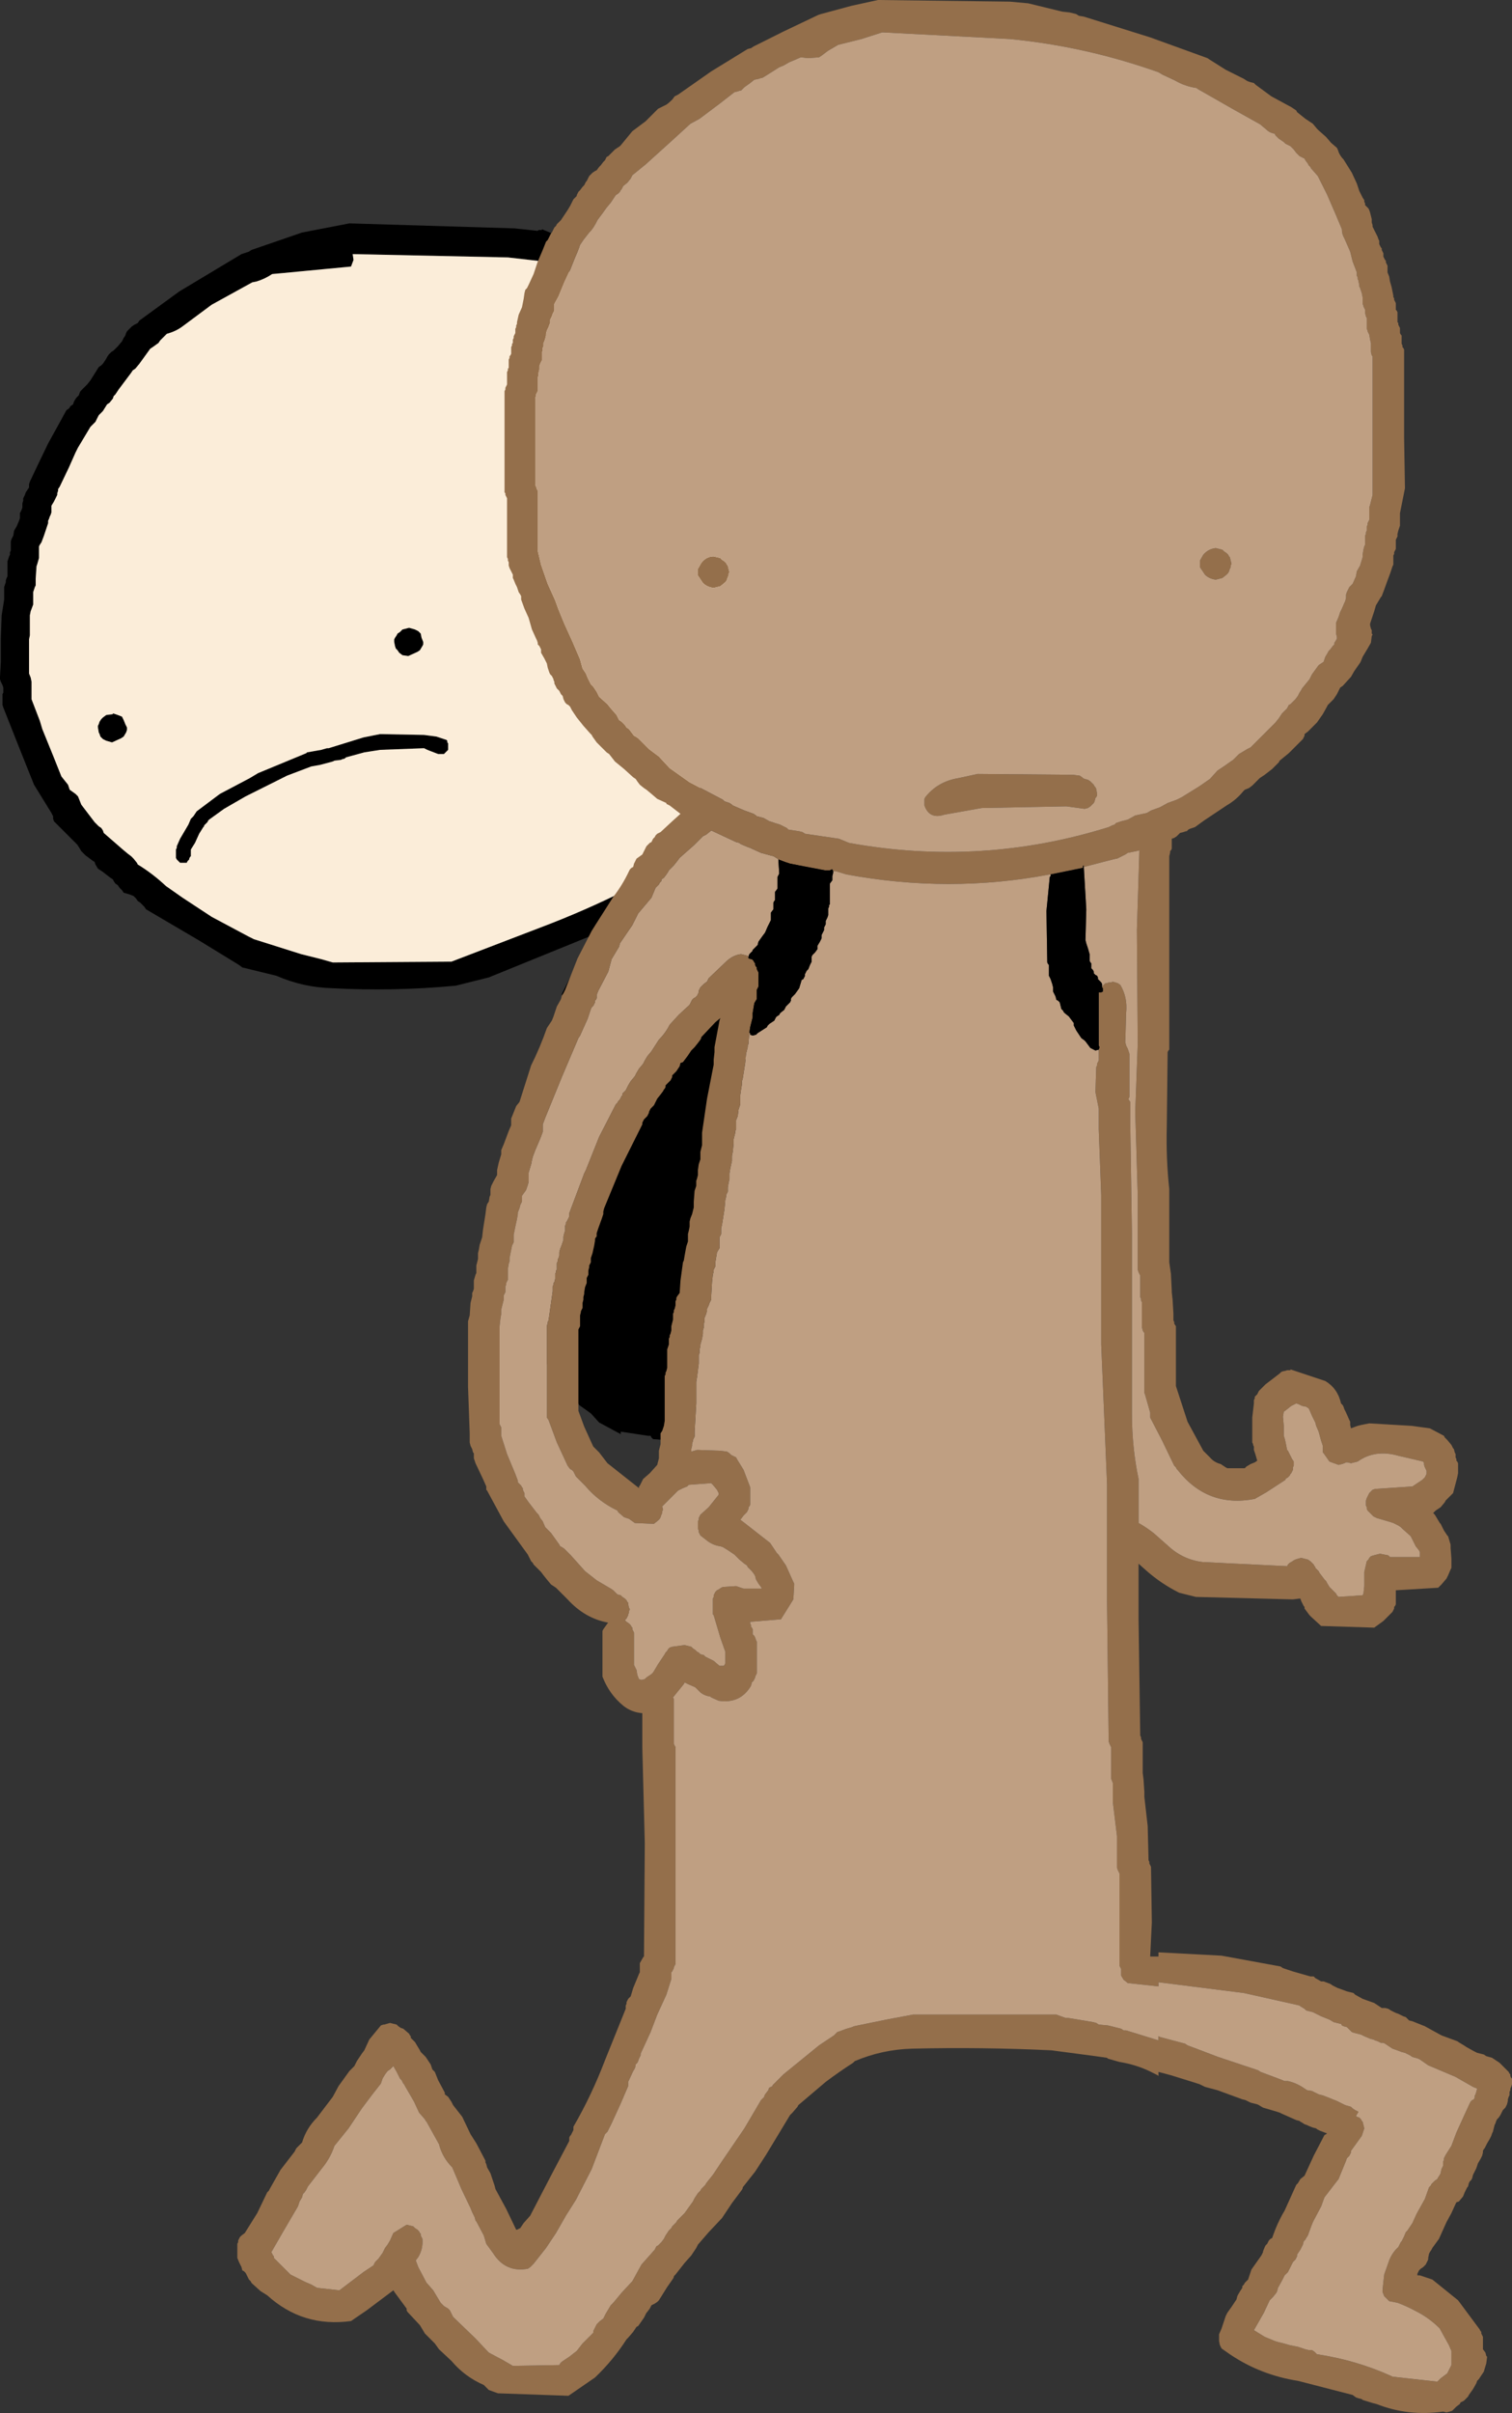
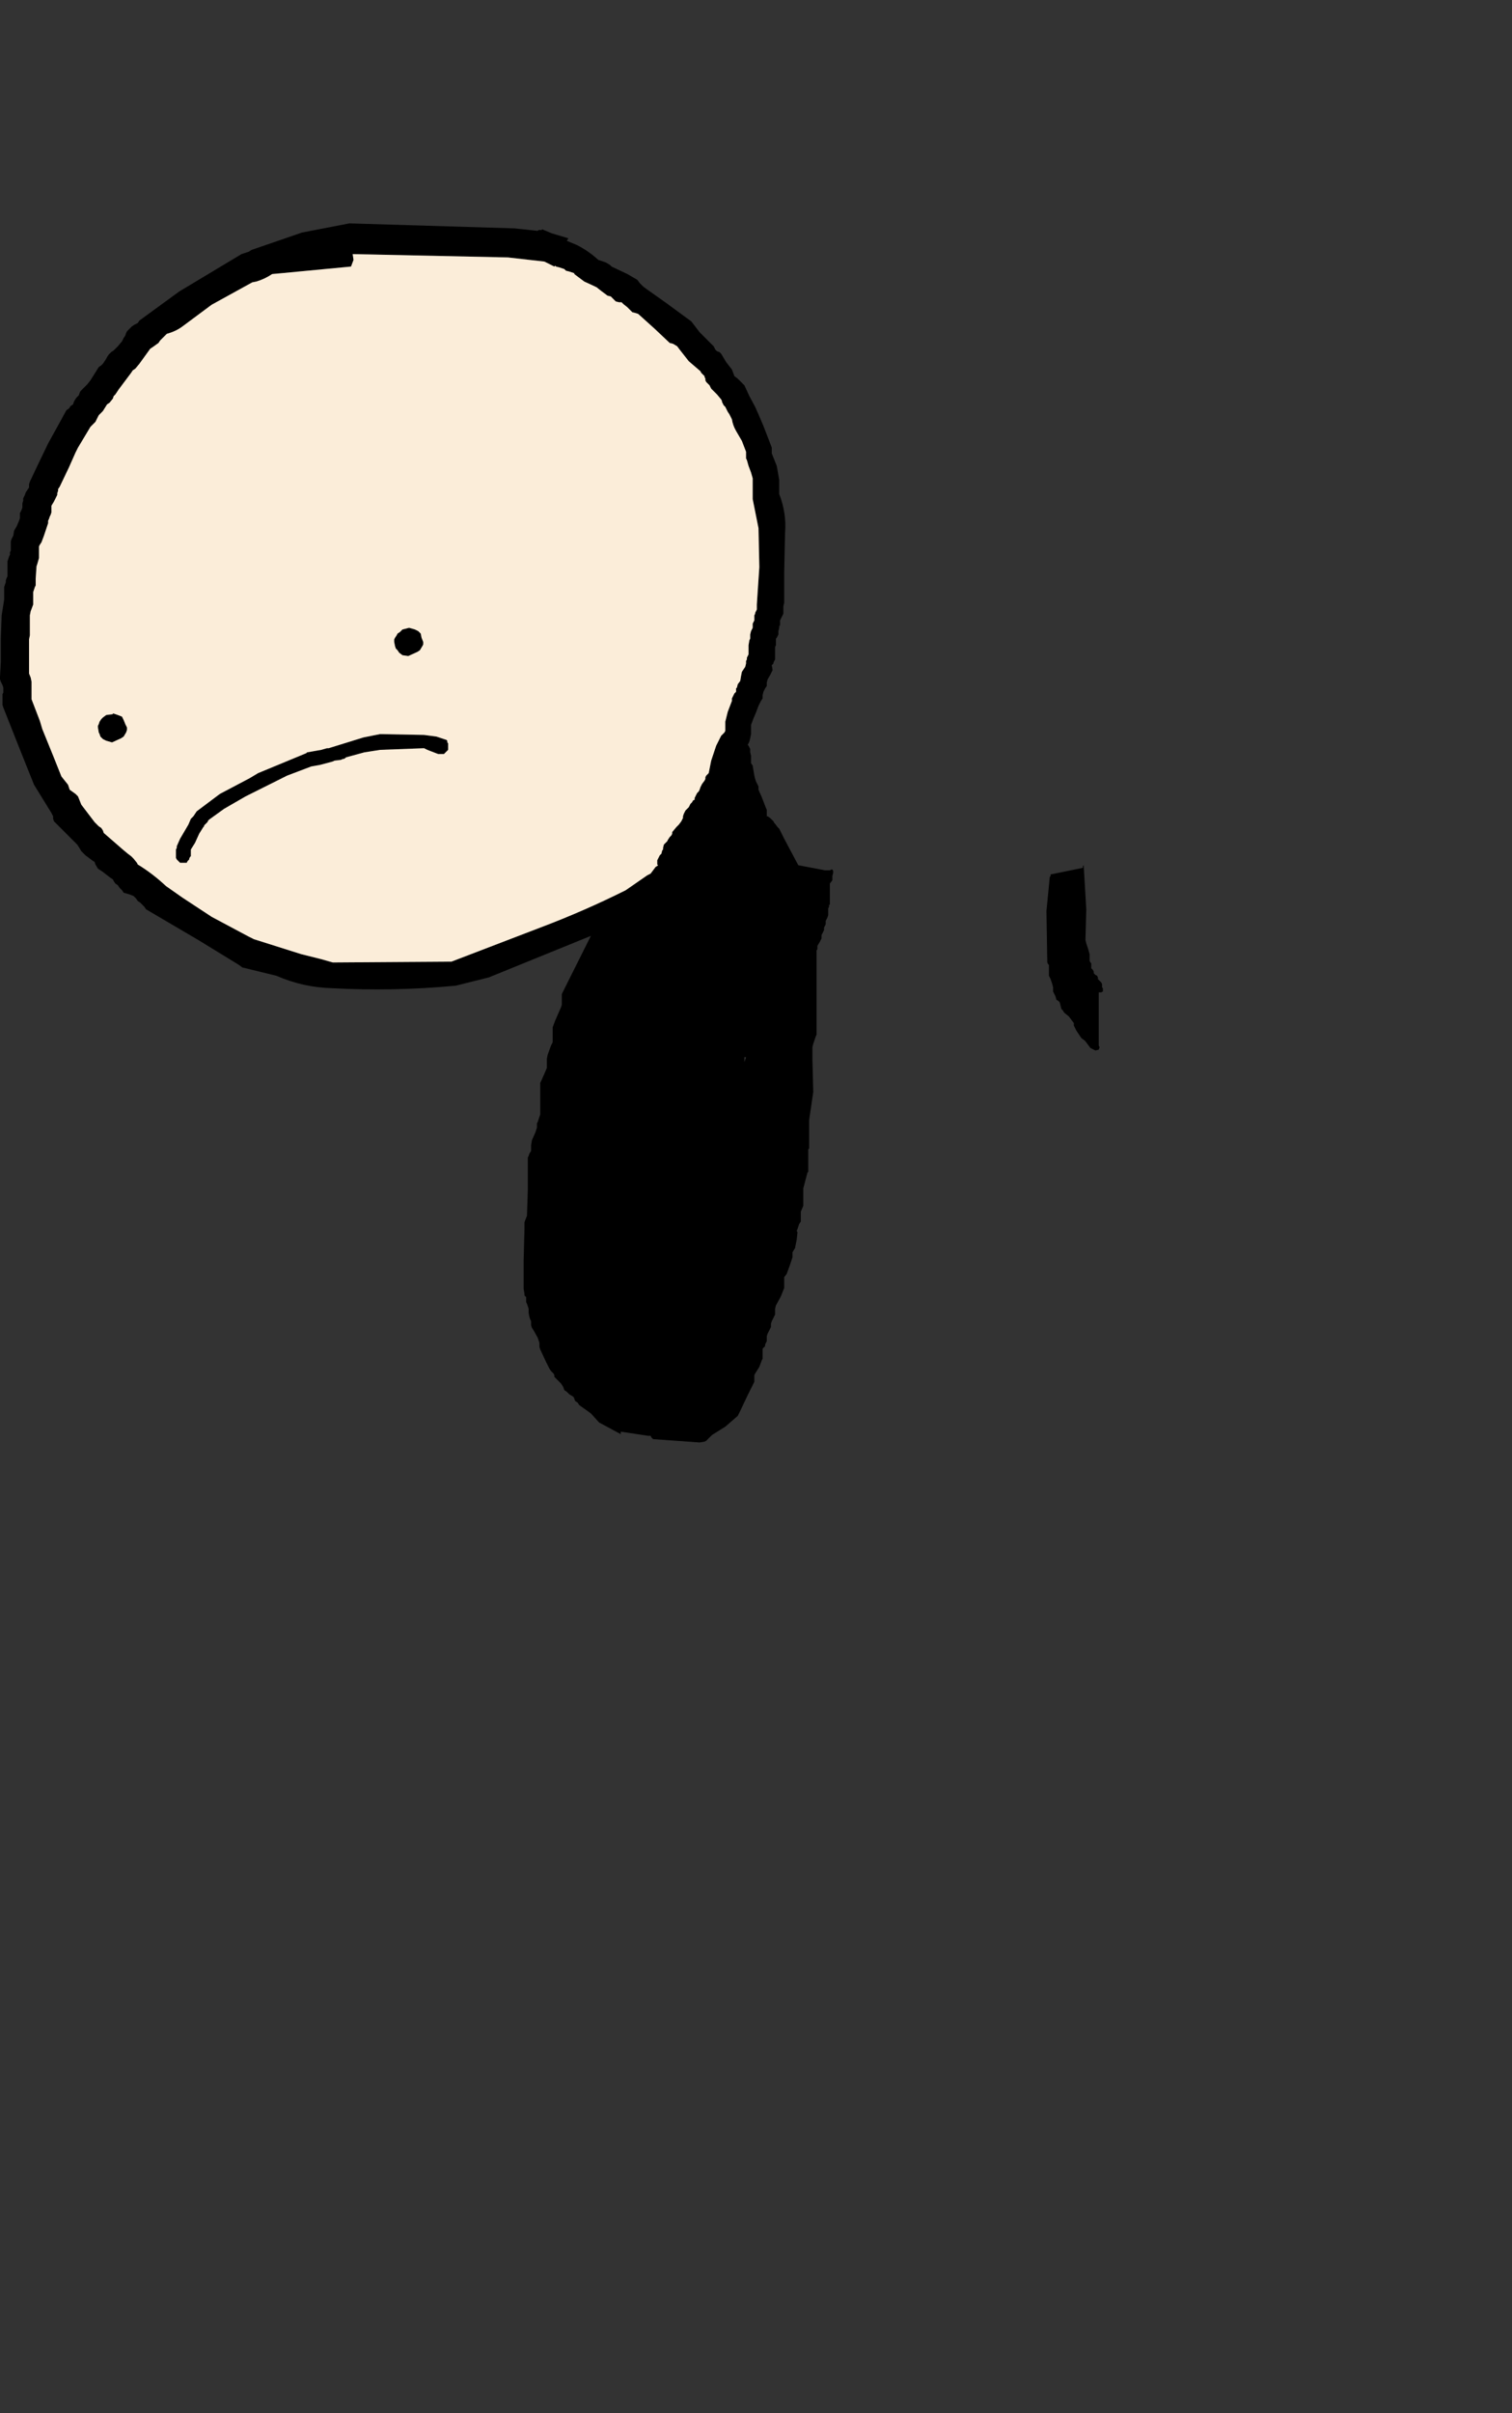
<svg xmlns="http://www.w3.org/2000/svg" height="145.3px" width="91.1px">
  <rect width="100%" height="100%" fill="#333333" stroke="none" />
  <g transform="matrix(1.0, 0.0, 0.0, 1.0, 42.25, 85.05)">
    <path d="M0.85 -64.0 L0.95 -63.9 1.1 -63.85 1.2 -63.75 1.5 -63.25 1.85 -62.8 2.0 -62.4 2.2 -62.25 2.4 -62.05 2.6 -61.85 2.9 -61.2 3.25 -60.55 3.45 -60.1 3.75 -59.4 4.0 -58.75 4.25 -58.1 4.25 -58.0 4.25 -57.9 4.25 -57.85 4.25 -57.75 4.55 -57.0 4.7 -56.15 4.7 -55.3 Q5.15 -54.15 5.05 -52.95 L5.0 -50.6 5.0 -48.75 4.95 -48.55 4.95 -48.45 4.95 -48.35 4.95 -48.15 4.95 -48.1 4.9 -48.0 4.85 -47.9 4.8 -47.8 4.75 -47.7 4.75 -47.6 4.75 -47.5 4.75 -47.4 4.7 -47.35 4.7 -47.25 4.65 -47.05 4.65 -46.95 4.65 -46.85 4.55 -46.65 4.5 -46.6 4.5 -46.5 4.5 -46.4 4.5 -46.3 4.5 -46.2 4.45 -46.1 4.45 -46.0 4.45 -45.85 4.45 -45.75 4.45 -45.65 4.45 -45.45 4.45 -45.35 4.4 -45.25 4.35 -45.15 4.35 -45.1 4.25 -45.0 4.3 -44.7 4.15 -44.4 4.0 -44.15 3.95 -43.95 3.95 -43.85 3.95 -43.75 3.85 -43.6 3.8 -43.5 3.75 -43.4 3.7 -43.2 3.7 -43.1 3.7 -43.0 3.6 -42.85 3.55 -42.75 3.5 -42.65 3.45 -42.55 3.3 -42.15 3.15 -41.8 3.0 -41.4 3.0 -41.25 3.0 -41.15 3.0 -41.05 3.0 -40.85 2.95 -40.6 2.9 -40.4 2.8 -40.2 2.85 -40.15 2.95 -39.95 2.95 -39.85 2.95 -39.75 3.0 -39.55 3.0 -39.4 3.0 -39.1 3.1 -38.95 3.15 -38.65 3.2 -38.35 3.25 -38.15 3.3 -38.0 3.45 -37.7 3.45 -37.6 3.45 -37.5 3.65 -37.05 3.9 -36.4 3.95 -36.3 3.95 -36.1 3.95 -35.9 4.0 -35.9 4.15 -35.8 4.35 -35.6 4.4 -35.5 4.45 -35.45 4.6 -35.25 4.7 -35.15 5.0 -34.55 5.85 -32.95 6.45 -31.75 6.45 -31.65 6.45 -31.6 6.45 -31.5 6.55 -31.2 6.7 -30.85 6.75 -30.55 6.75 -30.45 6.75 -30.1 6.75 -29.6 6.75 -29.35 6.8 -29.25 6.85 -29.15 6.9 -29.05 6.95 -28.95 6.95 -27.45 6.95 -24.35 6.95 -22.75 6.9 -22.65 6.85 -22.5 6.75 -22.2 6.7 -22.0 6.7 -21.25 6.75 -19.3 6.5 -17.6 6.5 -17.5 6.5 -16.95 6.5 -16.4 6.5 -16.0 6.5 -15.9 6.45 -15.85 6.45 -15.75 6.45 -15.65 6.45 -15.25 6.45 -14.8 6.45 -14.5 6.4 -14.45 6.15 -13.5 6.15 -12.45 6.0 -12.1 6.0 -12.0 6.0 -11.9 6.0 -11.8 6.0 -11.7 6.0 -11.6 6.0 -11.5 5.9 -11.35 5.8 -11.05 5.75 -10.95 5.8 -10.85 5.75 -10.4 5.65 -9.9 5.5 -9.65 5.5 -9.55 5.5 -9.45 5.5 -9.35 5.35 -8.9 5.15 -8.35 5.0 -8.15 5.0 -8.05 5.0 -7.95 5.0 -7.85 5.0 -7.65 5.0 -7.6 5.0 -7.5 4.8 -7.0 4.5 -6.45 4.45 -6.25 4.45 -6.15 4.45 -6.1 4.45 -6.0 4.45 -5.9 4.4 -5.8 4.35 -5.7 4.25 -5.5 4.2 -5.35 4.2 -5.25 4.2 -5.15 4.15 -5.05 4.1 -4.95 4.0 -4.75 3.95 -4.6 3.95 -4.5 3.95 -4.4 3.95 -4.3 3.9 -4.2 3.85 -4.1 3.85 -4.0 3.7 -3.85 3.7 -3.75 3.7 -3.65 3.7 -3.55 3.7 -3.35 3.7 -3.25 3.65 -3.15 3.5 -2.75 3.25 -2.35 3.2 -2.25 3.2 -2.15 3.2 -2.05 3.2 -1.95 3.2 -1.85 3.15 -1.75 2.8 -1.05 2.35 -0.1 2.25 0.1 2.2 0.2 1.45 0.85 0.65 1.35 0.6 1.4 0.5 1.5 0.3 1.7 0.2 1.75 -0.1 1.8 -2.9 1.6 -3.0 1.5 -3.05 1.4 -3.2 1.4 -4.85 1.15 -4.85 1.3 -6.15 0.6 -6.65 0.05 -7.35 -0.45 -7.45 -0.6 -7.6 -0.7 -7.65 -0.85 -7.7 -0.95 -7.95 -1.1 -8.1 -1.25 -8.25 -1.35 -8.3 -1.5 -8.35 -1.6 -8.45 -1.75 -8.55 -1.85 -8.7 -2.0 -8.85 -2.15 -8.85 -2.25 -8.9 -2.35 -9.05 -2.5 -9.15 -2.65 -9.35 -3.05 -9.7 -3.8 -9.75 -3.95 -9.75 -4.05 -9.75 -4.2 -9.85 -4.5 -10.1 -4.95 -10.2 -5.1 -10.25 -5.25 -10.25 -5.4 -10.25 -5.5 -10.3 -5.6 -10.35 -5.75 -10.4 -6.0 -10.4 -6.15 -10.4 -6.25 -10.45 -6.4 -10.5 -6.55 -10.55 -6.65 -10.55 -6.8 -10.55 -6.95 -10.65 -7.05 -10.65 -7.15 -10.7 -7.45 -10.7 -9.15 -10.65 -11.05 -10.65 -11.3 -10.65 -11.45 -10.6 -11.6 -10.5 -11.85 -10.45 -13.4 -10.45 -15.05 -10.45 -15.35 -10.4 -15.45 -10.35 -15.6 -10.25 -15.75 -10.25 -15.85 -10.25 -15.95 -10.25 -16.1 -10.2 -16.4 -10.0 -16.85 -9.9 -17.15 -9.9 -17.3 -9.9 -17.4 -9.85 -17.5 -9.8 -17.65 -9.7 -17.95 -9.7 -18.55 -9.7 -19.6 -9.7 -19.85 -9.65 -19.95 -9.45 -20.4 -9.3 -20.75 -9.3 -20.9 -9.3 -21.05 -9.3 -21.15 -9.3 -21.3 -9.25 -21.55 -9.05 -22.1 -8.95 -22.3 -8.95 -22.45 -8.95 -22.7 -8.95 -23.1 -8.95 -23.2 -8.8 -23.6 -8.45 -24.4 -8.4 -24.55 -8.4 -24.65 -8.4 -24.75 -8.4 -25.05 -8.4 -25.2 -6.8 -28.4 -6.65 -28.7 -12.8 -26.2 -14.8 -25.7 Q-18.55 -25.35 -22.25 -25.55 -24.0 -25.6 -25.6 -26.3 L-27.65 -26.8 -27.85 -26.95 -30.3 -28.45 -33.45 -30.3 -33.55 -30.45 -33.65 -30.55 -33.8 -30.7 -33.95 -30.8 -34.05 -30.95 -34.2 -31.1 -34.45 -31.2 -34.8 -31.3 -34.9 -31.45 -35.05 -31.6 -35.15 -31.75 -35.3 -31.85 -35.4 -32.0 -35.45 -32.1 -35.6 -32.2 -36.05 -32.55 -36.35 -32.75 -36.5 -33.0 -36.55 -33.15 -36.7 -33.25 -37.1 -33.55 -37.35 -33.8 -37.5 -34.05 -37.6 -34.2 -37.7 -34.3 -37.95 -34.55 -38.25 -34.85 -38.6 -35.2 -39.0 -35.6 -39.05 -35.75 -39.05 -35.9 -39.1 -36.0 -39.15 -36.1 -40.2 -37.8 -41.1 -40.05 -42.05 -42.45 -42.1 -42.6 -42.1 -42.7 -42.1 -42.85 -42.1 -43.0 -42.1 -43.1 -42.1 -43.25 -42.05 -43.35 -42.05 -43.5 -42.05 -43.65 -42.1 -43.8 -42.15 -43.9 -42.2 -44.0 -42.25 -44.15 -42.25 -44.3 -42.2 -45.2 -42.2 -46.6 -42.15 -48.0 -42.0 -48.95 -42.0 -49.05 -42.0 -49.2 -42.0 -49.35 -42.0 -49.45 -42.0 -49.6 -42.0 -49.7 -41.95 -49.85 -41.9 -50.0 -41.9 -50.1 -41.85 -50.25 -41.8 -50.35 -41.8 -50.5 -41.8 -50.6 -41.8 -50.75 -41.8 -50.9 -41.8 -51.0 -41.8 -51.15 -41.8 -51.25 -41.75 -51.4 -41.7 -51.55 -41.65 -51.65 -41.65 -51.8 -41.6 -51.9 -41.6 -52.05 -41.6 -52.15 -41.6 -52.3 -41.6 -52.45 -41.55 -52.6 -41.45 -52.8 -41.4 -53.1 -41.25 -53.35 -41.1 -53.7 -41.05 -53.85 -41.05 -54.0 -41.05 -54.15 -41.0 -54.25 -40.95 -54.35 -40.9 -54.5 -40.9 -54.65 -40.9 -54.75 -40.85 -54.9 -40.85 -55.05 -40.8 -55.15 -40.75 -55.25 -40.7 -55.4 -40.6 -55.55 -40.5 -55.7 -40.5 -55.8 -40.5 -55.9 -40.45 -56.05 -40.0 -57.0 -39.35 -58.35 -38.55 -59.8 -38.25 -60.35 -38.1 -60.45 -38.0 -60.6 -37.85 -60.7 -37.8 -60.85 -37.75 -60.95 -37.65 -61.1 -37.5 -61.25 -37.45 -61.4 -37.4 -61.5 -37.3 -61.6 -37.0 -61.9 -36.8 -62.15 -36.55 -62.55 -36.3 -62.95 -36.15 -63.05 -36.05 -63.15 -35.95 -63.3 -35.85 -63.45 -35.8 -63.55 -35.7 -63.7 -35.55 -63.85 -35.4 -63.95 -35.3 -64.05 -35.15 -64.2 -34.9 -64.5 -34.85 -64.6 -34.8 -64.7 -34.7 -64.85 -34.65 -65.0 -34.6 -65.1 -34.45 -65.25 -34.3 -65.4 -34.15 -65.5 -33.95 -65.6 -33.85 -65.75 -31.45 -67.5 -27.7 -69.75 -27.25 -69.9 -27.1 -70.0 -24.05 -71.05 -21.2 -71.6 -11.25 -71.3 -9.85 -71.15 -9.8 -71.2 -9.6 -71.2 -9.6 -71.25 -9.0 -71.0 -8.0 -70.7 -8.1 -70.55 -7.5 -70.3 Q-6.8 -69.95 -6.2 -69.4 L-5.75 -69.25 -5.5 -69.1 -5.4 -69.0 -4.45 -68.55 -3.85 -68.2 -3.7 -68.0 -3.5 -67.8 -3.3 -67.65 -2.1 -66.8 -0.6 -65.7 -0.1 -65.05 0.55 -64.4 0.75 -64.2 0.8 -64.1 0.85 -64.0 M0.0 -62.6 L-0.05 -62.7 -0.75 -63.3 -1.3 -64.0 -1.45 -64.2 -1.7 -64.35 -1.9 -64.4 -2.8 -65.25 -3.8 -66.15 -3.95 -66.2 -4.15 -66.25 -4.45 -66.55 -4.7 -66.75 -4.8 -66.85 -4.95 -66.85 -5.15 -66.9 -5.25 -67.0 -5.35 -67.1 -5.45 -67.2 -5.65 -67.25 -6.05 -67.55 -6.3 -67.75 -6.4 -67.8 -7.05 -68.1 -7.65 -68.55 -7.65 -68.6 -7.95 -68.7 -8.15 -68.75 -8.25 -68.85 -8.55 -68.95 -8.75 -69.0 -8.8 -69.05 -8.85 -69.0 -9.45 -69.3 -11.65 -69.55 -21.0 -69.75 -20.95 -69.4 -21.1 -69.0 -25.3 -68.6 -25.85 -68.55 Q-26.3 -68.25 -26.8 -68.1 L-27.05 -68.05 -29.5 -66.7 -31.25 -65.4 Q-31.65 -65.1 -32.2 -64.95 L-32.6 -64.55 -32.7 -64.4 -33.05 -64.15 -33.2 -64.05 -33.85 -63.15 -34.1 -62.85 -34.25 -62.75 -34.35 -62.6 -35.1 -61.6 -35.3 -61.3 -35.4 -61.2 -35.45 -61.05 -35.65 -60.8 -35.8 -60.7 -36.05 -60.3 -36.3 -60.05 -36.5 -59.65 -36.8 -59.35 -37.55 -58.1 -37.7 -57.8 -38.1 -56.9 -38.65 -55.75 -38.75 -55.6 -38.75 -55.5 -38.8 -55.35 -38.8 -55.25 -39.0 -54.85 -39.15 -54.6 -39.15 -54.5 -39.15 -54.35 -39.15 -54.2 -39.2 -54.05 -39.25 -53.95 -39.3 -53.8 -39.35 -53.7 -39.35 -53.55 -39.6 -52.8 -39.75 -52.4 -39.85 -52.25 -39.9 -52.15 -39.9 -51.45 -40.0 -51.1 -40.05 -50.95 -40.1 -50.2 -40.1 -49.8 -40.15 -49.7 -40.2 -49.55 -40.25 -49.4 -40.25 -49.0 -40.25 -48.65 -40.4 -48.25 -40.45 -48.0 -40.45 -46.8 -40.5 -46.55 -40.5 -46.2 -40.5 -45.15 -40.5 -44.5 -40.4 -44.25 -40.35 -44.0 -40.35 -43.45 -40.35 -43.05 -40.35 -42.95 -39.85 -41.65 -39.7 -41.15 -39.05 -39.55 -38.55 -38.3 -38.15 -37.8 -38.05 -37.5 -37.7 -37.25 -37.55 -37.1 -37.45 -36.85 -37.35 -36.6 -36.55 -35.55 -36.3 -35.3 -36.15 -35.2 -36.05 -35.05 -36.0 -34.9 -34.85 -33.9 -34.55 -33.65 -34.35 -33.5 -34.2 -33.35 -34.0 -33.1 -33.95 -33.0 Q-33.05 -32.45 -32.25 -31.7 L-31.25 -31.0 -29.5 -29.85 -27.25 -28.65 -26.95 -28.5 -24.1 -27.6 -22.9 -27.3 -22.2 -27.1 -15.05 -27.15 -9.7 -29.2 Q-7.05 -30.2 -4.55 -31.45 L-3.25 -32.35 -3.05 -32.45 -2.75 -32.85 -2.6 -32.95 -2.65 -33.0 -2.65 -33.1 -2.65 -33.15 -2.65 -33.25 -2.6 -33.35 -2.55 -33.45 -2.5 -33.55 -2.4 -33.65 -2.35 -33.85 -2.3 -33.9 -2.3 -34.0 -2.25 -34.2 -2.05 -34.4 -2.0 -34.5 -1.9 -34.65 -1.8 -34.75 -1.75 -34.85 -1.75 -34.95 -1.5 -35.25 -1.35 -35.4 -1.2 -35.6 -1.1 -35.8 -1.1 -35.9 -1.05 -36.05 -0.95 -36.25 -0.85 -36.35 -0.75 -36.45 -0.7 -36.55 -0.65 -36.65 -0.55 -36.75 -0.5 -36.85 -0.4 -36.9 -0.4 -37.0 -0.35 -37.1 -0.3 -37.2 -0.25 -37.3 -0.15 -37.4 -0.1 -37.5 -0.05 -37.65 0.0 -37.75 0.05 -37.85 0.2 -38.05 0.25 -38.15 0.25 -38.25 0.3 -38.35 0.35 -38.4 0.45 -38.5 0.6 -39.25 0.9 -40.15 1.2 -40.75 1.3 -40.85 1.4 -40.95 1.45 -41.05 1.45 -41.6 1.6 -42.2 1.85 -42.85 1.85 -42.9 1.85 -43.0 1.9 -43.1 1.95 -43.2 2.0 -43.3 2.1 -43.4 2.1 -43.6 2.15 -43.65 2.2 -43.85 2.35 -44.05 2.4 -44.35 2.45 -44.6 2.65 -44.9 2.7 -45.1 2.7 -45.15 2.7 -45.25 2.75 -45.35 2.75 -45.45 2.8 -45.55 2.85 -45.65 2.85 -45.9 2.85 -46.2 2.9 -46.5 2.95 -46.6 2.95 -46.65 2.95 -46.75 2.95 -46.85 3.0 -47.05 3.05 -47.15 3.1 -47.25 3.1 -47.35 3.1 -47.4 3.1 -47.5 3.15 -47.6 3.2 -47.7 3.2 -47.8 3.2 -48.0 3.25 -48.1 3.25 -48.15 3.35 -48.35 3.35 -48.45 3.35 -48.55 3.35 -48.65 3.5 -50.9 3.45 -53.25 3.1 -55.0 3.1 -55.4 3.1 -55.75 3.1 -56.15 3.1 -56.25 3.0 -56.6 2.85 -57.0 2.75 -57.35 2.7 -57.45 2.7 -57.55 2.7 -57.65 2.7 -57.75 2.7 -57.85 2.45 -58.5 2.1 -59.1 Q1.9 -59.45 1.85 -59.8 L1.7 -60.1 1.6 -60.25 1.45 -60.55 1.35 -60.65 1.3 -60.75 1.25 -60.85 1.25 -60.9 1.2 -61.0 0.95 -61.3 0.75 -61.5 0.6 -61.65 0.55 -61.75 0.5 -61.85 0.4 -61.95 0.3 -62.05 0.25 -62.15 0.25 -62.25 0.2 -62.35 0.2 -62.4 0.1 -62.5 0.0 -62.6 M2.6 -21.4 L2.6 -21.1 2.7 -21.4 2.6 -21.4 M-17.6 -47.25 L-17.25 -47.15 -17.05 -47.05 -16.9 -46.9 -16.85 -46.65 -16.75 -46.4 -16.75 -46.25 -16.8 -46.15 -16.95 -45.9 -17.1 -45.8 -17.65 -45.55 -18.0 -45.6 -18.2 -45.75 -18.3 -45.9 -18.4 -46.0 -18.45 -46.15 -18.5 -46.4 -18.5 -46.55 -18.45 -46.65 -18.35 -46.8 -18.3 -46.9 -18.15 -47.0 -18.0 -47.15 -17.6 -47.25 M-15.95 -40.7 L-15.35 -40.5 -15.3 -40.45 -15.3 -40.35 -15.25 -40.3 -15.25 -40.25 -15.25 -40.2 -15.25 -40.1 -15.25 -40.05 -15.25 -40.0 -15.25 -39.9 -15.3 -39.85 -15.35 -39.8 -15.4 -39.75 -15.5 -39.65 -15.55 -39.65 -15.65 -39.65 -15.85 -39.65 -16.5 -39.9 -16.7 -40.0 -19.35 -39.9 -20.3 -39.75 -21.4 -39.45 -21.45 -39.4 -21.55 -39.35 -21.6 -39.35 -21.7 -39.3 -22.1 -39.25 -22.2 -39.2 -22.95 -39.0 -23.5 -38.9 -24.95 -38.35 -27.45 -37.1 -28.75 -36.35 -29.65 -35.7 -29.7 -35.65 -29.75 -35.55 -29.8 -35.5 -29.95 -35.35 -29.95 -35.3 -30.0 -35.25 -30.25 -34.85 -30.5 -34.3 -30.75 -33.9 -30.75 -33.8 -30.75 -33.75 -30.75 -33.7 -30.75 -33.55 -30.75 -33.5 -30.8 -33.45 -30.85 -33.35 -30.85 -33.3 -30.9 -33.25 -30.95 -33.2 -31.0 -33.1 -31.05 -33.1 -31.2 -33.1 -31.4 -33.1 -31.5 -33.2 -31.55 -33.25 -31.6 -33.3 -31.65 -33.4 -31.65 -33.45 -31.65 -33.55 -31.65 -33.7 -31.65 -33.9 -31.6 -34.0 -31.6 -34.1 -31.4 -34.55 -30.9 -35.4 -30.75 -35.75 -30.65 -35.85 -30.6 -35.9 -30.5 -36.05 -30.4 -36.2 -29.0 -37.25 -27.2 -38.2 -26.7 -38.5 -23.8 -39.7 -23.75 -39.75 -22.9 -39.9 -22.55 -40.0 -22.45 -40.0 -20.35 -40.65 -19.35 -40.85 -16.7 -40.8 -15.95 -40.7 M-35.45 -42.05 L-35.45 -42.1 -35.15 -42.0 -34.9 -41.9 -34.8 -41.7 -34.7 -41.45 -34.6 -41.25 -34.6 -41.1 -34.65 -40.95 -34.8 -40.7 -34.95 -40.6 -35.5 -40.35 -35.85 -40.45 -36.05 -40.55 -36.2 -40.7 -36.25 -40.85 -36.3 -40.95 -36.35 -41.25 -36.35 -41.35 -36.3 -41.45 -36.25 -41.6 -36.15 -41.75 -36.05 -41.85 -35.85 -42.0 -35.45 -42.05" fill="#000000" fill-rule="evenodd" stroke="none" />
    <path d="M0.0 -62.6 L0.1 -62.5 0.2 -62.4 0.2 -62.35 0.25 -62.25 0.25 -62.15 0.3 -62.05 0.4 -61.95 0.5 -61.85 0.55 -61.75 0.6 -61.65 0.75 -61.5 0.95 -61.3 1.2 -61.0 1.25 -60.9 1.25 -60.85 1.3 -60.75 1.35 -60.65 1.45 -60.55 1.6 -60.25 1.7 -60.1 1.85 -59.8 Q1.9 -59.45 2.1 -59.1 L2.45 -58.5 2.7 -57.85 2.7 -57.75 2.7 -57.65 2.7 -57.55 2.7 -57.45 2.75 -57.35 2.85 -57.0 3.0 -56.6 3.1 -56.25 3.1 -56.15 3.1 -55.75 3.1 -55.4 3.1 -55.0 3.45 -53.25 3.5 -50.9 3.35 -48.65 3.35 -48.55 3.35 -48.45 3.35 -48.35 3.25 -48.15 3.25 -48.1 3.2 -48.0 3.2 -47.8 3.2 -47.7 3.15 -47.6 3.1 -47.5 3.1 -47.4 3.1 -47.35 3.1 -47.25 3.05 -47.15 3.0 -47.05 2.95 -46.85 2.95 -46.75 2.95 -46.65 2.95 -46.6 2.9 -46.5 2.85 -46.2 2.85 -45.9 2.85 -45.65 2.8 -45.55 2.75 -45.45 2.75 -45.35 2.7 -45.25 2.7 -45.15 2.7 -45.1 2.65 -44.9 2.45 -44.6 2.4 -44.35 2.35 -44.05 2.2 -43.85 2.15 -43.65 2.1 -43.6 2.1 -43.4 2.0 -43.3 1.95 -43.2 1.9 -43.1 1.85 -43.0 1.85 -42.9 1.85 -42.85 1.6 -42.2 1.45 -41.6 1.45 -41.05 1.4 -40.95 1.3 -40.85 1.2 -40.75 0.9 -40.15 0.6 -39.25 0.45 -38.5 0.35 -38.4 0.3 -38.35 0.25 -38.25 0.25 -38.15 0.2 -38.05 0.05 -37.85 0.0 -37.75 -0.05 -37.65 -0.1 -37.5 -0.15 -37.4 -0.25 -37.3 -0.3 -37.2 -0.35 -37.1 -0.4 -37.0 -0.4 -36.9 -0.5 -36.85 -0.55 -36.75 -0.65 -36.65 -0.7 -36.55 -0.75 -36.45 -0.85 -36.35 -0.95 -36.25 -1.05 -36.05 -1.1 -35.9 -1.1 -35.8 -1.2 -35.6 -1.35 -35.4 -1.5 -35.25 -1.75 -34.95 -1.75 -34.85 -1.8 -34.75 -1.9 -34.65 -2.0 -34.5 -2.05 -34.4 -2.25 -34.2 -2.3 -34.0 -2.3 -33.9 -2.35 -33.85 -2.4 -33.65 -2.5 -33.55 -2.55 -33.45 -2.6 -33.35 -2.65 -33.25 -2.65 -33.15 -2.65 -33.1 -2.65 -33.0 -2.6 -32.95 -2.75 -32.85 -3.05 -32.45 -3.25 -32.35 -4.55 -31.45 Q-7.05 -30.2 -9.7 -29.2 L-15.05 -27.15 -22.2 -27.1 -22.9 -27.3 -24.1 -27.6 -26.95 -28.5 -27.25 -28.65 -29.5 -29.85 -31.25 -31.0 -32.25 -31.7 Q-33.05 -32.45 -33.95 -33.0 L-34.0 -33.1 -34.2 -33.35 -34.35 -33.5 -34.55 -33.65 -34.85 -33.9 -36.0 -34.9 -36.05 -35.05 -36.15 -35.2 -36.3 -35.3 -36.55 -35.55 -37.35 -36.6 -37.45 -36.85 -37.55 -37.1 -37.7 -37.25 -38.05 -37.5 -38.15 -37.8 -38.55 -38.3 -39.05 -39.55 -39.7 -41.15 -39.85 -41.65 -40.35 -42.95 -40.35 -43.05 -40.35 -43.45 -40.35 -44.0 -40.4 -44.25 -40.5 -44.5 -40.5 -45.15 -40.5 -46.2 -40.5 -46.55 -40.45 -46.8 -40.45 -48.0 -40.4 -48.25 -40.25 -48.65 -40.25 -49.0 -40.25 -49.4 -40.2 -49.55 -40.15 -49.7 -40.1 -49.8 -40.1 -50.2 -40.05 -50.95 -40.0 -51.1 -39.9 -51.45 -39.9 -52.15 -39.85 -52.25 -39.75 -52.4 -39.6 -52.8 -39.35 -53.55 -39.35 -53.7 -39.3 -53.8 -39.25 -53.95 -39.2 -54.05 -39.15 -54.2 -39.15 -54.35 -39.15 -54.5 -39.15 -54.6 -39.0 -54.85 -38.8 -55.25 -38.8 -55.35 -38.75 -55.5 -38.75 -55.6 -38.65 -55.75 -38.1 -56.9 -37.7 -57.8 -37.55 -58.1 -36.8 -59.35 -36.5 -59.65 -36.3 -60.05 -36.05 -60.3 -35.8 -60.7 -35.65 -60.8 -35.45 -61.05 -35.4 -61.2 -35.3 -61.3 -35.1 -61.6 -34.35 -62.6 -34.25 -62.75 -34.1 -62.85 -33.85 -63.15 -33.2 -64.05 -33.05 -64.15 -32.7 -64.4 -32.6 -64.55 -32.2 -64.95 Q-31.65 -65.1 -31.25 -65.4 L-29.5 -66.7 -27.05 -68.05 -26.8 -68.1 Q-26.3 -68.25 -25.85 -68.55 L-25.3 -68.6 -21.1 -69.0 -20.95 -69.4 -21.0 -69.75 -11.65 -69.55 -9.45 -69.3 -8.85 -69.0 -8.8 -69.05 -8.75 -69.0 -8.55 -68.95 -8.25 -68.85 -8.15 -68.75 -7.95 -68.7 -7.65 -68.6 -7.65 -68.55 -7.05 -68.1 -6.4 -67.8 -6.3 -67.75 -6.05 -67.55 -5.65 -67.25 -5.45 -67.2 -5.35 -67.1 -5.25 -67.0 -5.15 -66.9 -4.95 -66.85 -4.8 -66.85 -4.7 -66.75 -4.45 -66.55 -4.15 -66.25 -3.95 -66.2 -3.8 -66.15 -2.8 -65.25 -1.9 -64.4 -1.7 -64.35 -1.45 -64.2 -1.3 -64.0 -0.75 -63.3 -0.05 -62.7 0.0 -62.6 M-35.45 -42.05 L-35.85 -42.0 -36.05 -41.85 -36.15 -41.75 -36.25 -41.6 -36.3 -41.45 -36.35 -41.35 -36.35 -41.25 -36.3 -40.95 -36.25 -40.85 -36.2 -40.7 -36.05 -40.55 -35.85 -40.45 -35.5 -40.35 -34.95 -40.6 -34.8 -40.7 -34.65 -40.95 -34.6 -41.1 -34.6 -41.25 -34.7 -41.45 -34.8 -41.7 -34.9 -41.9 -35.15 -42.0 -35.45 -42.1 -35.45 -42.05 M-15.95 -40.7 L-16.7 -40.8 -19.35 -40.85 -20.35 -40.65 -22.45 -40.0 -22.55 -40.0 -22.9 -39.9 -23.75 -39.75 -23.8 -39.7 -26.7 -38.5 -27.2 -38.2 -29.0 -37.25 -30.4 -36.2 -30.5 -36.05 -30.6 -35.9 -30.65 -35.85 -30.75 -35.75 -30.9 -35.4 -31.4 -34.55 -31.6 -34.1 -31.6 -34.0 -31.65 -33.9 -31.65 -33.7 -31.65 -33.55 -31.65 -33.45 -31.65 -33.4 -31.6 -33.3 -31.55 -33.25 -31.5 -33.2 -31.4 -33.1 -31.2 -33.1 -31.05 -33.1 -31.0 -33.1 -30.95 -33.2 -30.9 -33.25 -30.85 -33.3 -30.85 -33.35 -30.8 -33.45 -30.75 -33.5 -30.75 -33.55 -30.75 -33.7 -30.75 -33.75 -30.75 -33.8 -30.75 -33.9 -30.5 -34.3 -30.25 -34.85 -30.0 -35.25 -29.95 -35.3 -29.95 -35.35 -29.8 -35.5 -29.75 -35.55 -29.7 -35.65 -29.65 -35.7 -28.75 -36.35 -27.45 -37.1 -24.95 -38.35 -23.5 -38.9 -22.95 -39.0 -22.2 -39.2 -22.1 -39.25 -21.7 -39.3 -21.6 -39.35 -21.55 -39.35 -21.45 -39.4 -21.4 -39.45 -20.3 -39.75 -19.35 -39.9 -16.7 -40.0 -16.5 -39.9 -15.85 -39.65 -15.65 -39.65 -15.55 -39.65 -15.5 -39.65 -15.4 -39.75 -15.35 -39.8 -15.3 -39.85 -15.25 -39.9 -15.25 -40.0 -15.25 -40.05 -15.25 -40.1 -15.25 -40.2 -15.25 -40.25 -15.25 -40.3 -15.3 -40.35 -15.3 -40.45 -15.35 -40.5 -15.95 -40.7 M-17.6 -47.25 L-18.0 -47.15 -18.15 -47.0 -18.3 -46.9 -18.35 -46.8 -18.45 -46.65 -18.5 -46.55 -18.5 -46.4 -18.45 -46.15 -18.4 -46.0 -18.3 -45.9 -18.2 -45.75 -18.0 -45.6 -17.65 -45.55 -17.1 -45.8 -16.95 -45.9 -16.8 -46.15 -16.75 -46.25 -16.75 -46.4 -16.85 -46.65 -16.9 -46.9 -17.05 -47.05 -17.25 -47.15 -17.6 -47.25" fill="#fbedd9" fill-rule="evenodd" stroke="none" />
-     <path d="M22.15 -29.9 L22.25 -30.0 22.3 -30.1 22.3 -29.9 22.15 -29.9 M2.6 -21.4 L2.7 -21.4 2.6 -21.1 2.6 -21.4" fill="#bf9f82" fill-rule="evenodd" stroke="none" />
-     <path d="M40.65 -71.0 L40.75 -70.8 40.8 -70.65 40.85 -70.55 40.85 -70.45 40.85 -70.35 40.9 -70.25 40.95 -70.15 41.0 -70.1 41.0 -70.0 41.1 -69.8 41.1 -69.7 41.1 -69.6 41.15 -69.5 41.2 -69.4 41.25 -69.35 41.25 -69.25 41.35 -69.05 41.35 -68.95 41.35 -68.85 41.35 -68.75 41.35 -68.65 41.45 -68.4 41.5 -68.1 41.6 -67.75 41.7 -67.25 41.7 -67.15 41.75 -67.1 41.75 -67.0 41.8 -66.9 41.85 -66.8 41.85 -66.7 41.85 -66.6 41.85 -66.5 41.85 -66.4 41.9 -66.35 41.95 -66.25 41.95 -66.15 41.95 -66.05 41.95 -65.95 41.95 -65.85 41.95 -65.75 41.95 -65.65 42.0 -65.6 42.0 -65.5 42.05 -65.4 42.1 -65.3 42.1 -65.2 42.1 -65.1 42.1 -65.0 42.15 -64.9 42.2 -64.85 42.2 -64.75 42.2 -64.65 42.2 -64.55 42.2 -64.45 42.2 -64.35 42.25 -64.25 42.25 -64.15 42.3 -64.1 42.35 -64.0 42.35 -63.9 42.35 -61.35 42.35 -58.65 42.4 -55.65 42.1 -54.15 42.1 -54.05 42.1 -53.85 42.1 -53.6 42.1 -53.4 42.0 -53.1 41.95 -52.9 41.95 -52.85 41.95 -52.75 41.9 -52.65 41.85 -52.55 41.85 -52.45 41.85 -52.35 41.85 -52.25 41.85 -52.15 41.85 -52.1 41.85 -52.0 41.8 -51.9 41.75 -51.8 41.75 -51.7 41.7 -51.6 41.7 -51.5 41.7 -51.4 41.7 -51.35 41.7 -51.25 41.7 -51.15 41.7 -51.05 41.65 -50.95 41.5 -50.5 41.35 -50.1 41.15 -49.55 41.0 -49.15 40.95 -49.1 40.65 -48.6 40.55 -48.25 40.35 -47.65 40.3 -47.5 40.3 -47.4 40.35 -47.2 40.4 -47.1 40.4 -46.9 40.45 -46.85 40.4 -46.75 40.35 -46.35 40.15 -46.0 39.85 -45.5 39.75 -45.25 39.7 -45.15 39.35 -44.65 39.15 -44.3 38.65 -43.75 38.5 -43.65 38.45 -43.55 38.3 -43.25 38.1 -42.95 37.85 -42.7 37.75 -42.6 37.7 -42.5 37.45 -42.05 37.1 -41.55 36.55 -41.0 36.35 -40.85 36.35 -40.75 36.3 -40.65 36.25 -40.55 35.8 -40.1 35.4 -39.7 34.85 -39.25 34.8 -39.15 34.4 -38.75 33.95 -38.4 33.65 -38.2 33.55 -38.1 33.4 -37.95 33.2 -37.75 33.0 -37.6 32.75 -37.5 32.65 -37.4 Q32.25 -36.9 31.65 -36.55 L30.3 -35.65 29.75 -35.25 29.45 -35.15 29.35 -35.1 29.25 -35.0 29.2 -35.0 29.05 -34.95 28.85 -34.9 28.75 -34.8 28.65 -34.7 28.5 -34.6 28.35 -34.55 28.35 -34.35 28.35 -33.95 28.3 -33.85 28.25 -33.8 28.25 -33.7 28.2 -33.5 28.2 -27.05 28.2 -21.85 28.15 -21.8 28.1 -21.7 28.1 -21.6 28.05 -17.2 Q28.0 -15.3 28.2 -13.45 L28.2 -11.3 28.2 -9.05 28.3 -8.35 28.35 -7.35 28.35 -7.25 28.4 -6.8 28.45 -5.95 28.45 -5.65 28.45 -5.55 28.5 -5.45 28.5 -5.35 28.6 -5.2 28.6 -3.5 28.6 -1.6 29.3 0.55 30.25 2.3 30.65 2.7 Q30.9 3.0 31.3 3.1 L31.45 3.2 31.6 3.3 31.7 3.35 32.75 3.35 32.85 3.25 33.1 3.1 33.35 3.0 33.5 2.9 33.4 2.55 33.3 2.25 33.3 2.15 33.3 2.05 33.25 1.95 33.25 1.9 33.2 1.8 33.2 1.05 33.2 0.3 33.3 -0.55 33.3 -0.65 33.3 -0.75 33.35 -0.85 33.35 -0.95 33.45 -1.05 33.5 -1.1 33.6 -1.3 34.0 -1.7 34.85 -2.35 34.95 -2.45 35.1 -2.5 35.15 -2.5 35.3 -2.55 35.5 -2.55 35.5 -2.6 37.6 -1.9 Q38.35 -1.45 38.55 -0.55 L38.65 -0.45 38.7 -0.35 38.75 -0.2 38.85 0.0 39.05 0.45 39.1 0.55 39.1 0.65 39.1 0.75 39.15 0.95 39.55 0.8 39.75 0.75 40.25 0.65 42.8 0.8 43.9 0.95 44.75 1.4 44.8 1.5 44.85 1.55 44.95 1.65 45.2 1.95 45.3 2.15 45.35 2.2 45.4 2.4 45.45 2.5 45.45 2.6 45.45 2.7 45.5 2.8 45.5 2.9 45.55 2.95 45.6 3.05 45.6 3.15 45.6 3.65 45.55 3.9 45.3 4.85 44.85 5.3 44.8 5.4 44.55 5.7 44.25 5.9 44.15 6.0 44.1 6.05 44.2 6.15 44.5 6.65 44.55 6.7 44.75 7.1 44.95 7.4 45.0 7.45 45.15 7.95 45.15 8.15 45.2 8.8 45.2 9.35 45.15 9.45 45.0 9.8 44.95 9.9 44.9 10.0 44.6 10.35 44.4 10.55 44.35 10.55 41.85 10.7 41.85 10.8 41.85 10.95 41.85 11.15 41.85 11.25 41.85 11.35 41.85 11.55 41.8 11.65 41.75 11.7 41.75 11.8 41.7 11.9 41.65 12.0 41.2 12.45 41.1 12.55 40.55 12.95 37.35 12.85 36.75 12.3 36.65 12.2 36.35 11.8 36.35 11.7 36.3 11.65 36.15 11.35 36.1 11.2 36.05 11.2 35.65 11.25 29.8 11.1 28.8 10.85 Q27.7 10.3 26.8 9.5 L26.35 9.1 26.35 12.45 26.45 19.4 26.45 19.45 26.5 19.55 26.5 19.65 26.6 19.85 26.6 20.5 26.6 21.55 26.6 21.7 26.65 22.1 26.7 22.85 26.7 23.15 26.9 24.9 26.95 26.9 26.95 26.95 27.0 27.05 27.0 27.15 27.1 27.35 27.15 30.7 27.05 32.75 27.55 32.75 27.55 32.5 31.35 32.7 34.9 33.35 35.05 33.45 35.65 33.65 36.7 33.95 36.9 33.95 37.0 34.05 37.35 34.25 37.5 34.25 37.9 34.4 38.05 34.5 38.35 34.65 38.5 34.7 38.9 34.85 39.3 34.95 39.4 35.05 39.85 35.3 40.55 35.55 41.0 35.85 41.2 35.85 41.4 35.9 41.55 36.0 41.85 36.15 42.0 36.2 42.3 36.35 42.45 36.4 42.55 36.5 42.65 36.6 42.85 36.65 43.6 36.95 44.6 37.5 45.55 37.85 45.7 37.95 45.95 38.1 46.1 38.2 46.55 38.45 46.75 38.55 46.95 38.6 47.15 38.65 47.3 38.75 47.65 38.85 48.1 39.15 48.35 39.4 48.65 39.7 48.7 39.8 48.75 39.85 48.75 39.95 48.8 40.05 48.85 40.1 48.85 40.2 48.85 40.3 48.85 40.4 48.85 40.45 48.8 40.6 48.75 40.7 48.75 40.8 48.7 40.9 48.7 41.0 48.7 41.1 48.65 41.2 48.6 41.35 48.6 41.45 48.55 41.65 48.45 41.85 48.3 42.0 48.15 42.3 48.05 42.45 47.95 42.55 47.9 42.65 47.85 42.8 47.8 42.9 47.75 43.1 47.7 43.3 47.65 43.4 47.6 43.55 47.55 43.65 47.5 43.75 47.35 44.0 47.3 44.1 47.2 44.3 47.15 44.35 47.1 44.45 47.1 44.55 47.05 44.75 46.95 44.95 46.8 45.2 46.7 45.5 46.5 45.9 46.45 46.1 46.4 46.2 46.3 46.3 46.25 46.4 46.2 46.6 46.15 46.65 46.0 46.95 45.9 47.2 45.65 47.5 45.5 47.55 45.45 47.65 45.2 48.2 44.9 48.75 44.45 49.75 44.05 50.3 44.0 50.4 43.9 50.55 43.85 50.65 43.8 50.9 43.8 51.0 43.7 51.2 43.65 51.3 43.6 51.35 43.5 51.45 43.35 51.55 43.25 51.65 43.2 51.75 43.15 51.85 43.15 51.95 43.3 51.95 44.05 52.2 45.6 53.45 46.9 55.2 46.95 55.3 47.0 55.35 47.0 55.45 47.05 55.55 47.1 55.65 47.1 55.75 47.1 55.95 47.1 56.1 47.1 56.2 47.1 56.3 47.1 56.4 47.25 56.6 47.3 56.8 47.35 56.85 47.3 57.25 47.15 57.75 46.85 58.2 46.75 58.3 46.7 58.45 46.5 58.8 46.25 59.15 46.2 59.25 46.1 59.35 45.95 59.5 45.75 59.6 45.7 59.7 45.5 59.85 45.3 60.05 45.25 60.1 45.1 60.15 44.9 60.2 44.7 60.15 Q42.6 60.45 40.7 59.7 L40.5 59.65 39.85 59.45 39.8 59.4 39.6 59.35 39.45 59.3 39.25 59.15 35.95 58.3 Q33.7 57.95 31.85 56.7 L31.35 56.35 31.25 56.15 31.2 55.9 31.2 55.5 31.35 55.15 31.6 54.4 31.7 54.2 31.95 53.85 32.25 53.4 32.3 53.2 32.35 53.1 32.5 52.85 32.6 52.7 32.6 52.6 32.7 52.5 32.75 52.4 32.85 52.3 32.95 52.2 33.15 51.6 33.75 50.75 33.8 50.65 33.85 50.55 33.85 50.5 33.95 50.25 34.0 50.15 34.1 50.05 34.15 49.95 34.2 49.85 34.3 49.75 34.4 49.7 Q34.7 48.8 35.15 48.05 L35.85 46.5 35.95 46.4 36.1 46.15 36.35 45.95 36.9 44.75 37.55 43.5 37.65 43.45 37.7 43.4 37.3 43.25 37.1 43.15 37.05 43.1 36.85 43.05 36.6 42.95 36.5 42.9 36.35 42.85 36.2 42.75 36.1 42.7 36.05 42.65 35.85 42.6 34.95 42.2 34.85 42.15 34.7 42.1 33.85 41.85 33.6 41.7 33.5 41.65 33.1 41.55 32.8 41.4 32.6 41.35 31.1 40.8 30.35 40.6 30.05 40.45 29.75 40.35 28.3 39.9 27.55 39.7 27.55 39.95 27.5 39.9 27.2 39.75 27.0 39.65 Q26.15 39.25 25.2 39.1 L24.5 38.9 24.45 38.85 23.75 38.75 21.1 38.4 Q16.9 38.2 12.7 38.3 10.9 38.35 9.25 39.05 L9.15 39.15 Q8.3 39.7 7.5 40.3 L5.85 41.7 5.8 41.8 5.5 42.15 5.35 42.3 3.9 44.7 3.25 45.7 2.5 46.65 2.5 46.7 2.45 46.8 1.85 47.6 1.25 48.5 0.45 49.35 -0.2 50.1 -0.3 50.3 -0.5 50.6 -0.6 50.75 -1.0 51.2 -1.55 51.9 -1.65 52.0 -1.65 52.05 -1.7 52.15 -2.05 52.65 -2.55 53.45 -2.65 53.55 -2.8 53.65 -3.0 53.75 -3.05 53.85 -3.1 53.95 -3.25 54.15 -3.3 54.2 -3.45 54.5 -3.8 55.0 -3.9 55.05 -4.1 55.35 -4.4 55.7 -4.5 55.8 Q-5.3 57.05 -6.4 58.1 L-8.0 59.2 -12.25 59.05 -12.8 58.85 -13.1 58.55 Q-14.25 58.05 -15.05 57.1 L-15.8 56.4 -16.05 56.05 -16.65 55.45 -16.95 54.95 -17.65 54.2 -17.7 54.15 -17.75 54.05 -17.75 53.95 -18.45 53.0 -18.55 52.85 -20.15 54.05 -21.1 54.7 Q-24.0 55.1 -26.15 53.15 L-26.55 52.9 -27.05 52.45 -27.1 52.4 -27.15 52.3 -27.25 52.2 -27.3 52.1 -27.35 52.0 -27.4 51.9 -27.45 51.8 -27.55 51.7 -27.65 51.65 -27.7 51.45 -27.85 51.15 -27.95 50.9 -27.95 50.7 -27.95 50.4 -27.95 50.05 -27.9 49.95 -27.9 49.85 -27.85 49.75 -27.8 49.65 -27.7 49.55 -27.5 49.4 -26.75 48.2 -26.15 46.95 -26.05 46.85 -26.0 46.75 -25.35 45.6 -24.5 44.5 -24.4 44.3 -24.25 44.15 -24.05 43.95 Q-23.8 43.1 -23.15 42.45 L-22.2 41.2 -21.85 40.55 -21.2 39.65 -21.1 39.55 -21.0 39.45 -20.9 39.35 -20.75 39.05 -20.45 38.6 -20.3 38.4 -20.0 37.75 -19.3 36.9 -19.15 36.85 -19.1 36.85 -18.75 36.75 -18.55 36.8 -18.35 36.85 -18.25 36.95 -18.1 37.05 -17.95 37.1 -17.6 37.4 -17.55 37.5 -17.5 37.55 -17.5 37.65 -17.25 37.9 -16.95 38.4 -16.9 38.5 -16.8 38.6 -16.7 38.7 -16.6 38.8 -16.5 38.95 -16.3 39.25 -16.2 39.55 -16.1 39.65 -16.05 39.7 -15.85 40.2 -15.45 40.95 -15.45 41.05 -15.25 41.2 -15.05 41.5 -14.95 41.7 -14.4 42.4 -13.9 43.45 -13.55 44.0 -13.05 44.95 -13.0 45.05 -13.0 45.15 -12.95 45.25 -12.9 45.45 -12.7 45.8 -12.45 46.55 -12.4 46.75 -11.75 47.95 -11.15 49.2 -11.1 49.2 -10.9 49.1 -10.7 48.8 -10.3 48.35 -10.25 48.25 -8.95 45.75 -8.0 43.95 -7.95 43.85 -7.95 43.75 -7.95 43.65 -7.9 43.55 -7.85 43.5 -7.75 43.3 -7.7 43.2 -7.7 43.1 -7.7 43.0 Q-6.6 41.1 -5.8 39.0 L-4.55 35.9 -4.55 35.8 -4.55 35.7 -4.5 35.6 -4.5 35.5 -4.45 35.4 -4.4 35.3 -4.3 35.2 -4.25 35.15 -4.1 34.65 -3.75 33.8 -3.7 33.7 -3.7 33.65 -3.7 33.55 -3.7 33.35 -3.7 33.15 -3.5 32.8 -3.45 32.75 -3.4 25.95 -3.55 20.15 -3.55 18.85 -3.55 18.1 Q-4.2 18.05 -4.7 17.65 -5.55 16.95 -5.95 15.9 L-5.95 15.7 -5.95 14.65 -5.95 13.25 -5.95 13.15 -5.9 13.05 -5.65 12.7 -5.6 12.65 Q-7.0 12.4 -8.05 11.25 L-8.75 10.55 -9.05 10.35 -9.3 10.05 -9.5 9.8 -9.65 9.6 -9.85 9.4 -10.05 9.2 -10.1 9.15 -10.15 9.05 -10.25 8.95 -10.3 8.85 -10.35 8.75 -10.4 8.65 -10.45 8.55 -11.9 6.55 -12.9 4.7 -12.95 4.65 -12.95 4.55 -12.95 4.45 -13.15 4.0 -13.6 3.05 -13.7 2.75 -13.7 2.65 -13.7 2.55 -13.7 2.45 -13.75 2.4 -13.8 2.2 -13.9 2.0 -13.95 1.8 -13.95 1.7 -13.95 1.65 -13.95 1.55 -13.95 1.35 -13.95 1.25 -14.05 -1.55 -14.05 -4.55 -14.05 -5.5 -13.95 -5.85 -13.9 -6.6 -13.8 -7.0 -13.8 -7.1 -13.8 -7.2 -13.75 -7.3 -13.7 -7.45 -13.7 -7.55 -13.7 -7.75 -13.7 -7.95 -13.6 -8.3 -13.55 -8.4 -13.55 -8.5 -13.55 -8.6 -13.55 -8.7 -13.55 -8.8 -13.55 -8.85 -13.5 -9.05 -13.45 -9.25 -13.45 -9.55 -13.45 -9.6 -13.4 -9.8 -13.35 -10.1 -13.2 -10.55 -13.15 -11.0 -13.0 -11.95 -12.95 -12.35 -12.9 -12.55 -12.8 -12.7 -12.75 -13.0 -12.7 -13.1 -12.7 -13.2 -12.7 -13.3 -12.7 -13.35 -12.7 -13.45 -12.65 -13.65 -12.5 -13.95 -12.3 -14.3 -12.3 -14.6 -12.2 -15.05 -12.05 -15.55 -12.05 -15.6 -12.05 -15.7 -12.05 -15.8 -11.9 -16.15 -11.6 -16.95 -11.45 -17.3 -11.45 -17.7 -11.15 -18.45 -10.95 -18.7 -10.25 -20.9 Q-9.7 -22.0 -9.3 -23.15 L-9.0 -23.6 -8.9 -23.85 -8.7 -24.45 -8.5 -24.8 -8.45 -24.9 -8.4 -25.1 -8.3 -25.25 -8.2 -25.45 -7.45 -27.35 -6.6 -29.0 -6.35 -29.4 -5.3 -31.05 Q-4.75 -31.75 -4.35 -32.6 L-4.3 -32.7 -4.2 -32.8 -4.1 -32.85 -4.05 -33.05 -3.9 -33.35 -3.55 -33.6 -3.5 -33.7 -3.45 -33.8 -3.4 -33.9 -3.3 -34.1 -3.2 -34.2 -3.1 -34.3 -3.0 -34.35 -2.95 -34.45 -2.9 -34.55 -2.8 -34.65 -2.75 -34.75 -2.65 -34.85 -2.45 -34.95 -1.75 -35.6 -1.25 -36.05 -1.9 -36.55 -2.1 -36.65 -2.1 -36.7 -2.65 -36.95 -3.0 -37.25 -3.3 -37.5 -3.45 -37.6 -3.7 -37.8 -3.85 -38.0 -3.95 -38.15 -4.1 -38.25 -4.65 -38.75 -5.2 -39.2 -5.55 -39.65 -5.7 -39.75 -6.0 -40.05 -6.3 -40.35 -6.55 -40.7 -6.6 -40.8 -6.7 -40.9 -7.1 -41.35 -7.5 -41.85 -7.8 -42.3 -7.9 -42.5 -8.0 -42.6 -8.1 -42.65 -8.2 -42.75 -8.25 -42.85 -8.3 -42.95 -8.35 -43.15 -8.45 -43.25 -8.55 -43.45 -8.6 -43.5 -8.7 -43.6 -8.75 -43.7 -8.8 -43.8 -8.85 -43.9 -8.85 -44.0 -8.9 -44.1 -8.9 -44.15 -8.95 -44.25 -9.0 -44.35 -9.1 -44.45 -9.15 -44.55 -9.25 -44.85 -9.3 -45.1 -9.45 -45.4 -9.65 -45.75 -9.65 -45.85 -9.65 -45.95 -9.7 -46.05 -9.75 -46.15 -9.85 -46.25 -9.85 -46.35 -9.9 -46.5 -9.95 -46.6 -10.2 -47.15 -10.4 -47.85 -10.65 -48.4 -10.85 -48.95 -10.85 -49.05 -10.85 -49.15 -10.9 -49.25 -11.0 -49.4 -11.1 -49.7 -11.2 -49.9 -11.3 -50.15 -11.35 -50.25 -11.35 -50.35 -11.35 -50.45 -11.4 -50.55 -11.45 -50.65 -11.5 -50.75 -11.55 -50.85 -11.6 -51.0 -11.6 -51.1 -11.6 -51.2 -11.65 -51.3 -11.65 -51.4 -11.7 -51.5 -11.7 -51.6 -11.7 -52.35 -11.7 -53.15 -11.7 -54.1 -11.7 -54.95 -11.7 -55.05 -11.75 -55.15 -11.8 -55.25 -11.8 -55.35 -11.85 -55.4 -11.85 -55.5 -11.85 -56.9 -11.85 -58.5 -11.85 -60.1 -11.85 -61.5 -11.8 -61.6 -11.8 -61.7 -11.75 -61.8 -11.7 -61.9 -11.7 -62.0 -11.7 -62.1 -11.7 -62.15 -11.7 -62.25 -11.7 -62.35 -11.7 -62.55 -11.7 -62.65 -11.65 -62.75 -11.65 -62.85 -11.6 -62.9 -11.6 -63.0 -11.6 -63.1 -11.6 -63.2 -11.6 -63.3 -11.6 -63.4 -11.55 -63.5 -11.55 -63.6 -11.5 -63.65 -11.45 -63.75 -11.45 -63.85 -11.45 -63.95 -11.45 -64.05 -11.45 -64.15 -11.4 -64.25 -11.4 -64.35 -11.35 -64.4 -11.35 -64.5 -11.35 -64.6 -11.3 -64.7 -11.3 -64.8 -11.2 -65.0 -11.2 -65.1 -11.2 -65.15 -11.2 -65.25 -11.15 -65.35 -11.15 -65.45 -11.1 -65.55 -11.1 -65.65 -11.0 -66.1 -10.8 -66.55 -10.7 -67.05 -10.65 -67.4 -10.6 -67.6 -10.5 -67.7 -10.45 -67.8 -10.4 -67.9 -10.1 -68.55 -9.85 -69.3 -9.55 -70.0 -9.35 -70.5 -9.25 -70.6 -9.2 -70.7 -9.15 -70.8 -9.05 -71.0 -9.0 -71.05 -8.9 -71.25 -8.85 -71.35 -8.75 -71.45 -8.7 -71.55 -8.6 -71.65 -8.5 -71.75 -8.45 -71.8 -8.25 -72.1 -8.05 -72.4 -7.9 -72.65 -7.75 -72.95 -7.7 -73.05 -7.6 -73.15 -7.5 -73.25 -7.5 -73.3 -7.4 -73.5 -7.3 -73.6 -7.15 -73.8 -7.05 -73.9 -7.0 -74.0 -6.95 -74.1 -6.9 -74.15 -6.85 -74.25 -6.8 -74.35 -6.75 -74.45 -6.65 -74.55 -6.55 -74.65 -6.4 -74.75 -6.3 -74.8 -6.15 -75.0 -6.05 -75.1 -5.9 -75.3 -5.8 -75.4 -5.75 -75.5 -5.7 -75.6 -5.6 -75.65 -5.4 -75.85 -5.2 -76.05 -4.9 -76.25 -4.85 -76.3 -4.15 -77.15 -3.35 -77.75 -2.6 -78.5 -2.4 -78.6 -2.1 -78.75 Q-1.95 -78.85 -1.75 -79.05 L-1.6 -79.25 -1.4 -79.35 0.6 -80.75 2.8 -82.1 3.0 -82.15 3.15 -82.25 4.95 -83.15 7.05 -84.15 7.2 -84.2 9.05 -84.7 10.65 -85.05 18.6 -84.95 19.7 -84.85 21.75 -84.35 22.2 -84.3 22.6 -84.2 22.75 -84.1 23.05 -84.05 27.05 -82.8 30.5 -81.55 30.65 -81.45 31.6 -80.85 32.7 -80.3 32.85 -80.2 32.95 -80.15 33.1 -80.1 33.3 -80.05 33.4 -79.95 34.35 -79.25 35.55 -78.6 35.85 -78.4 35.9 -78.3 36.4 -77.9 36.85 -77.6 37.1 -77.3 37.2 -77.2 37.65 -76.8 37.95 -76.45 38.3 -76.15 38.35 -76.05 Q38.45 -75.7 38.7 -75.45 L39.2 -74.65 39.5 -74.0 39.65 -73.55 39.7 -73.45 39.8 -73.25 39.85 -73.15 39.95 -73.0 39.95 -72.9 40.0 -72.8 40.0 -72.7 40.1 -72.6 40.2 -72.5 40.25 -72.4 40.3 -72.25 40.35 -72.05 40.4 -71.85 40.4 -71.65 40.45 -71.5 40.45 -71.4 40.55 -71.2 40.65 -71.0 M27.55 -80.7 Q23.2 -82.25 18.6 -82.7 L10.95 -83.1 10.9 -83.1 9.65 -82.7 8.25 -82.35 7.65 -82.0 7.25 -81.7 7.1 -81.6 6.45 -81.55 6.0 -81.6 5.3 -81.3 4.95 -81.1 4.7 -81.0 4.15 -80.65 3.75 -80.4 3.65 -80.35 3.6 -80.35 3.45 -80.3 3.2 -80.25 2.95 -80.05 2.6 -79.8 2.4 -79.6 2.35 -79.6 2.2 -79.55 2.0 -79.5 1.1 -78.8 -0.1 -77.9 -0.65 -77.6 -1.8 -76.55 -3.35 -75.15 -4.15 -74.5 -4.25 -74.3 -4.45 -74.05 -4.7 -73.85 -4.75 -73.75 -4.8 -73.65 -4.85 -73.6 -4.9 -73.5 -5.0 -73.4 -5.15 -73.3 -5.45 -72.85 -5.7 -72.55 -5.95 -72.2 -6.25 -71.8 -6.35 -71.6 -6.5 -71.35 -6.65 -71.15 -6.75 -71.05 -7.1 -70.6 -7.3 -70.3 -7.45 -69.9 -7.6 -69.55 -7.9 -68.8 -8.25 -68.05 -8.6 -67.2 -8.85 -66.75 -8.85 -66.65 -8.85 -66.55 -8.85 -66.45 -8.85 -66.35 -8.9 -66.25 -8.95 -66.15 -9.0 -66.0 -9.05 -65.9 -9.1 -65.8 -9.1 -65.7 -9.1 -65.6 -9.15 -65.5 -9.2 -65.35 -9.3 -65.15 -9.35 -64.95 -9.35 -64.85 -9.4 -64.65 -9.45 -64.5 -9.5 -64.4 -9.5 -64.3 -9.5 -64.2 -9.55 -64.1 -9.55 -63.9 -9.6 -63.85 -9.6 -63.75 -9.6 -63.65 -9.6 -63.55 -9.6 -63.45 -9.6 -63.35 -9.65 -63.25 -9.7 -63.15 -9.75 -63.0 -9.75 -62.9 -9.75 -62.8 -9.8 -62.6 -9.8 -62.4 -9.85 -62.35 -9.85 -62.25 -9.85 -62.05 -9.85 -61.85 -9.85 -61.65 -9.85 -61.6 -9.85 -61.5 -9.9 -61.4 -9.95 -61.3 -9.95 -61.2 -10.0 -61.1 -10.0 -59.9 -10.0 -58.5 -10.0 -56.8 -10.0 -55.95 -10.0 -55.85 -9.95 -55.75 -9.9 -55.6 -9.85 -55.5 -9.85 -54.75 -9.85 -53.8 -9.85 -52.85 -9.85 -51.9 -9.65 -51.05 -9.25 -49.9 -8.8 -48.9 -8.6 -48.35 -8.25 -47.5 -7.75 -46.4 -7.3 -45.35 -7.15 -44.8 -6.95 -44.5 -6.85 -44.25 -6.8 -44.15 -6.75 -44.05 -6.65 -43.85 -6.5 -43.7 -6.3 -43.4 -6.2 -43.2 -6.15 -43.1 -5.65 -42.65 -5.45 -42.4 -5.1 -42.0 -4.95 -41.7 -4.8 -41.6 -4.6 -41.4 -4.5 -41.25 -4.35 -41.15 -4.2 -40.95 -4.05 -40.75 -3.95 -40.7 -3.8 -40.6 -3.15 -39.95 -2.55 -39.5 -1.9 -38.8 -0.7 -37.95 1.3 -36.9 1.4 -36.8 1.7 -36.7 1.85 -36.6 1.9 -36.55 2.6 -36.25 3.15 -36.05 3.3 -35.95 3.35 -35.9 3.75 -35.8 4.1 -35.6 4.75 -35.4 5.15 -35.2 5.25 -35.1 5.9 -35.0 6.1 -34.95 6.25 -34.85 8.3 -34.55 8.9 -34.3 Q16.85 -32.85 24.55 -35.25 L24.75 -35.35 24.9 -35.4 25.0 -35.5 25.3 -35.6 25.7 -35.7 26.15 -35.95 26.85 -36.1 27.1 -36.25 27.65 -36.45 28.1 -36.7 28.65 -36.9 28.95 -37.05 30.0 -37.7 30.65 -38.15 31.1 -38.65 31.55 -38.95 31.9 -39.2 32.05 -39.3 32.4 -39.65 32.9 -39.95 33.1 -40.05 33.65 -40.6 34.05 -41.0 34.6 -41.55 34.8 -41.8 35.0 -42.1 35.1 -42.2 35.2 -42.3 35.3 -42.4 35.35 -42.5 35.4 -42.6 35.5 -42.65 35.6 -42.75 35.8 -42.95 35.95 -43.15 36.05 -43.35 36.15 -43.5 36.2 -43.6 36.65 -44.15 36.8 -44.45 37.2 -45.0 37.5 -45.2 37.6 -45.5 37.75 -45.75 37.8 -45.85 37.9 -45.95 38.05 -46.15 38.15 -46.25 38.15 -46.35 38.25 -46.5 38.3 -46.6 38.3 -46.7 38.25 -46.9 38.25 -47.15 38.25 -47.35 38.25 -47.45 38.25 -47.55 38.4 -47.9 38.5 -48.2 38.6 -48.4 38.75 -48.75 38.8 -48.85 38.85 -49.05 38.85 -49.25 38.9 -49.4 38.95 -49.5 39.0 -49.6 39.05 -49.7 39.15 -49.8 39.25 -49.9 39.45 -50.35 39.5 -50.65 39.7 -51.0 39.85 -51.5 39.85 -51.65 39.9 -51.95 39.95 -52.15 40.0 -52.25 40.0 -52.35 40.0 -52.4 40.0 -52.5 40.0 -52.6 40.0 -52.7 40.0 -52.8 40.05 -52.9 40.05 -53.0 40.1 -53.1 40.1 -53.15 40.1 -53.25 40.1 -53.35 40.15 -53.45 40.15 -53.55 40.25 -53.75 40.25 -53.85 40.25 -54.2 40.25 -54.5 40.3 -54.65 40.4 -55.05 40.45 -55.25 40.45 -57.4 40.45 -60.2 40.45 -63.1 40.45 -63.5 40.45 -63.6 40.4 -63.65 40.35 -63.85 40.35 -63.95 40.35 -64.05 40.35 -64.15 40.35 -64.25 40.35 -64.35 40.35 -64.4 40.3 -64.6 40.25 -64.9 40.15 -65.1 40.15 -65.15 40.1 -65.25 40.1 -65.35 40.1 -65.45 40.1 -65.65 40.1 -65.75 40.1 -65.85 40.1 -65.9 40.05 -66.0 40.0 -66.2 40.0 -66.3 40.0 -66.4 39.95 -66.5 39.9 -66.6 39.9 -66.65 39.85 -66.75 39.85 -66.85 39.85 -66.95 39.85 -67.05 39.85 -67.15 39.8 -67.4 39.7 -67.7 39.65 -67.8 39.65 -67.9 39.6 -68.1 39.6 -68.15 39.55 -68.25 39.55 -68.35 39.5 -68.45 39.5 -68.55 39.5 -68.65 39.25 -69.3 39.1 -69.9 38.75 -70.7 Q38.6 -70.95 38.6 -71.25 L38.2 -72.2 37.7 -73.35 37.15 -74.45 36.8 -74.85 36.75 -74.9 36.7 -75.0 36.6 -75.1 36.55 -75.2 36.4 -75.4 36.35 -75.5 36.25 -75.55 36.05 -75.65 35.85 -75.85 35.7 -76.05 35.5 -76.25 35.3 -76.35 35.2 -76.4 35.1 -76.5 34.8 -76.7 34.6 -76.9 34.55 -77.0 Q34.25 -77.05 34.05 -77.25 L33.75 -77.5 33.7 -77.55 32.0 -78.5 29.9 -79.7 29.85 -79.75 Q29.15 -79.85 28.55 -80.2 L27.8 -80.55 27.55 -80.7 M1.15 -51.45 L1.25 -51.35 1.4 -51.25 1.5 -51.15 1.55 -51.05 1.6 -51.0 1.65 -50.8 1.7 -50.6 1.65 -50.5 1.65 -50.4 1.6 -50.3 1.55 -50.15 1.5 -50.05 1.4 -49.95 1.15 -49.75 0.95 -49.7 0.75 -49.65 Q0.35 -49.7 0.1 -49.95 L-0.2 -50.4 -0.2 -50.5 -0.2 -50.6 -0.2 -50.7 -0.2 -50.8 0.0 -51.15 Q0.3 -51.55 0.75 -51.55 L0.95 -51.5 1.15 -51.45 M30.05 -51.1 L30.05 -51.2 30.05 -51.3 30.25 -51.65 Q30.55 -52.0 31.0 -52.05 L31.2 -52.0 31.4 -51.95 31.5 -51.85 31.65 -51.75 31.75 -51.65 31.8 -51.55 31.85 -51.5 31.9 -51.3 31.95 -51.1 31.9 -51.0 31.9 -50.9 31.85 -50.8 31.8 -50.65 31.75 -50.55 31.65 -50.45 31.4 -50.25 31.2 -50.2 31.0 -50.15 Q30.6 -50.2 30.35 -50.45 L30.05 -50.9 30.05 -51.0 30.05 -51.1 M23.3 -38.1 L23.45 -38.0 23.55 -37.9 23.65 -37.8 23.7 -37.7 23.75 -37.65 23.8 -37.55 23.85 -37.25 23.85 -37.15 23.8 -37.05 23.75 -37.0 23.7 -36.8 23.65 -36.7 23.55 -36.6 23.45 -36.5 23.3 -36.4 23.1 -36.35 22.0 -36.5 16.9 -36.4 14.65 -36.0 Q13.75 -35.7 13.45 -36.55 L13.45 -36.65 13.45 -36.75 13.45 -36.85 13.45 -36.95 13.5 -37.05 Q14.25 -38.0 15.5 -38.2 L16.65 -38.45 22.4 -38.4 22.8 -38.35 22.95 -38.25 23.0 -38.2 23.1 -38.15 23.3 -38.1 M24.15 -25.65 L24.2 -25.7 24.35 -25.85 24.45 -25.85 24.55 -25.9 24.75 -25.9 24.75 -25.95 24.95 -25.9 25.1 -25.85 25.25 -25.75 Q25.7 -25.0 25.6 -24.05 L25.55 -22.3 25.6 -22.1 25.7 -21.9 25.8 -21.6 25.8 -20.4 25.8 -19.0 25.75 -18.9 25.75 -18.85 25.85 -18.7 25.85 -18.3 25.85 -18.1 25.85 -17.65 25.85 -17.35 25.95 -10.8 25.95 -8.95 25.95 0.05 Q25.95 2.1 26.35 4.0 L26.35 6.65 Q26.8 6.9 27.25 7.25 L28.1 8.0 Q29.0 8.85 30.2 9.0 L35.3 9.25 35.35 9.15 35.45 9.05 35.55 9.0 35.7 8.9 35.8 8.85 35.95 8.8 36.15 8.75 36.35 8.8 36.55 8.85 36.7 8.95 36.8 9.05 36.9 9.15 36.95 9.25 37.0 9.3 37.0 9.35 37.2 9.55 37.25 9.65 37.55 10.05 37.65 10.15 37.7 10.25 37.85 10.5 38.05 10.7 38.15 10.8 38.25 10.9 38.3 11.0 38.35 11.05 38.4 11.1 39.85 11.0 39.9 10.9 39.95 10.45 39.95 10.25 39.95 9.6 40.1 8.95 40.2 8.85 40.25 8.75 40.35 8.65 40.5 8.6 40.9 8.5 41.15 8.55 41.4 8.6 41.5 8.7 43.3 8.7 43.3 8.6 43.3 8.5 43.3 8.4 43.25 8.3 43.05 8.05 42.95 7.85 42.9 7.75 42.8 7.55 42.75 7.45 42.7 7.4 42.25 7.0 42.15 6.9 42.0 6.8 41.7 6.65 41.55 6.6 40.7 6.35 40.5 6.25 40.2 5.95 40.15 5.9 40.1 5.8 40.1 5.7 40.05 5.6 40.05 5.5 40.05 5.3 40.1 5.15 40.15 5.05 40.2 4.95 40.25 4.85 40.35 4.75 40.45 4.65 40.6 4.6 42.85 4.45 43.0 4.35 43.45 4.05 43.55 3.95 43.6 3.9 43.65 3.8 43.7 3.7 43.7 3.6 43.7 3.5 43.6 3.3 43.55 3.15 43.55 3.05 43.5 2.95 42.0 2.6 Q40.6 2.2 39.55 2.95 L39.35 3.0 39.15 3.05 38.95 3.0 38.9 3.0 38.85 3.0 38.75 3.05 38.6 3.1 38.4 3.15 37.85 2.95 37.5 2.45 37.45 2.4 37.45 2.3 37.45 2.2 37.45 2.1 37.45 2.0 37.35 1.7 37.2 1.15 37.05 0.8 37.0 0.6 36.9 0.4 36.8 0.2 36.65 -0.15 36.6 -0.25 36.45 -0.35 36.2 -0.4 36.0 -0.5 35.85 -0.55 35.55 -0.4 35.3 -0.2 35.1 -0.05 35.05 0.25 35.1 0.8 35.1 1.2 35.1 1.4 35.15 1.55 35.2 1.75 35.3 2.25 35.35 2.3 35.45 2.5 35.5 2.6 35.6 2.8 35.7 2.95 35.7 3.15 35.7 3.2 35.65 3.3 35.65 3.4 35.65 3.45 35.6 3.55 35.55 3.65 35.5 3.7 35.45 3.8 35.35 3.9 35.2 4.0 35.2 4.05 34.05 4.8 33.35 5.2 Q30.5 5.75 28.7 3.45 L28.65 3.4 28.6 3.3 28.5 3.2 28.45 3.1 27.75 1.65 27.05 0.3 27.05 0.2 27.05 0.1 27.05 0.0 26.95 -0.35 26.75 -1.05 26.7 -1.2 26.7 -2.8 26.7 -4.7 26.7 -4.8 26.65 -4.85 26.6 -4.95 26.55 -5.15 26.55 -5.6 26.55 -6.45 26.55 -6.65 26.5 -6.75 26.5 -6.85 26.45 -6.95 26.45 -7.2 26.45 -7.8 26.45 -8.15 26.45 -8.25 26.4 -8.35 26.35 -8.45 26.3 -8.6 26.3 -8.95 26.3 -10.8 26.3 -13.1 26.15 -18.1 26.3 -22.2 26.25 -29.05 26.4 -33.85 26.2 -33.8 25.7 -33.7 25.55 -33.6 25.15 -33.4 25.05 -33.35 25.0 -33.35 24.4 -33.2 23.05 -32.85 23.05 -32.95 23.0 -32.9 23.0 -32.8 21.05 -32.4 21.0 -32.4 Q14.95 -31.25 8.75 -32.4 L8.1 -32.6 7.95 -32.6 7.9 -32.7 7.85 -32.7 7.75 -32.65 7.7 -32.65 7.45 -32.65 5.35 -33.05 5.05 -33.15 4.65 -33.3 4.6 -33.35 4.35 -33.5 4.15 -33.55 3.6 -33.7 3.05 -33.95 2.95 -34.0 2.8 -34.05 2.45 -34.2 2.35 -34.25 2.3 -34.3 2.1 -34.35 0.6 -35.05 0.55 -35.0 0.3 -34.8 0.1 -34.7 -0.45 -34.15 -1.3 -33.4 -1.45 -33.2 -1.65 -32.95 -1.95 -32.65 -2.0 -32.55 -2.1 -32.4 -2.25 -32.2 -2.4 -32.1 -2.4 -32.0 -2.5 -31.9 -2.55 -31.8 -2.75 -31.6 -3.0 -31.0 -3.8 -30.05 -4.15 -29.35 -4.9 -28.25 -4.95 -28.05 -5.1 -27.8 -5.4 -27.3 -5.6 -26.55 -6.2 -25.4 -6.3 -25.15 -6.3 -25.05 -6.3 -24.95 -6.35 -24.85 -6.4 -24.8 -6.4 -24.7 -6.45 -24.6 -6.5 -24.5 -6.6 -24.4 -6.65 -24.3 -6.85 -23.7 -7.3 -22.7 -7.4 -22.55 -8.4 -20.2 -9.4 -17.75 -9.55 -17.35 -9.55 -17.3 -9.55 -17.2 -9.55 -17.1 -9.55 -17.0 -9.55 -16.9 -9.7 -16.5 -10.0 -15.8 -10.15 -15.4 -10.2 -15.2 -10.25 -14.95 -10.4 -14.45 -10.4 -14.35 -10.4 -14.3 -10.4 -14.2 -10.4 -14.1 -10.4 -14.0 -10.4 -13.9 -10.45 -13.7 -10.55 -13.4 -10.8 -13.05 -10.8 -12.95 -10.8 -12.85 -10.8 -12.8 -10.8 -12.7 -10.9 -12.5 -10.95 -12.3 -11.05 -12.05 -11.05 -11.95 -11.1 -11.65 -11.2 -11.2 -11.3 -10.7 -11.3 -10.6 -11.3 -10.55 -11.3 -10.45 -11.3 -10.35 -11.3 -10.25 -11.4 -10.05 -11.45 -9.8 -11.55 -9.3 -11.55 -9.1 -11.6 -8.95 -11.65 -8.65 -11.65 -8.55 -11.65 -8.45 -11.65 -8.35 -11.65 -8.3 -11.65 -8.1 -11.65 -8.0 -11.7 -7.9 -11.75 -7.8 -11.75 -7.7 -11.8 -7.6 -11.8 -7.55 -11.8 -7.45 -11.8 -7.35 -11.8 -7.25 -11.85 -7.15 -11.9 -7.05 -11.9 -6.95 -11.9 -6.8 -11.95 -6.6 -12.05 -6.2 -12.05 -6.1 -12.05 -5.95 -12.1 -5.65 -12.15 -5.2 -12.15 -2.85 -12.15 -0.4 -12.15 0.65 -12.15 0.7 -12.1 0.8 -12.05 0.9 -12.05 1.0 -12.05 1.1 -12.05 1.2 -12.05 1.3 -12.05 1.4 -11.7 2.5 -11.2 3.7 -11.05 4.1 -11.05 4.2 -10.95 4.3 -10.85 4.4 -10.8 4.5 -10.75 4.55 -10.75 4.65 -10.7 4.75 -10.65 4.85 -10.65 4.95 -10.65 5.05 -10.4 5.4 -9.9 6.05 -9.8 6.15 -9.7 6.35 -9.55 6.55 -9.4 6.9 -9.05 7.25 -8.55 7.95 -8.5 8.05 -8.4 8.1 -8.25 8.2 -7.85 8.6 -7.0 9.55 -6.3 10.1 -5.45 10.6 -5.3 10.7 -5.2 10.8 -5.1 10.9 -5.05 10.95 -4.85 11.0 -4.75 11.1 -4.6 11.2 -4.5 11.3 -4.45 11.4 -4.4 11.45 -4.4 11.55 -4.35 11.75 -4.3 11.85 -4.35 11.95 -4.35 12.05 -4.4 12.15 -4.4 12.2 -4.45 12.3 -4.5 12.4 -4.6 12.5 -4.5 12.6 -4.35 12.7 -4.25 12.8 -4.2 12.9 -4.15 12.95 -4.15 13.05 -4.1 13.15 -4.05 13.25 -4.05 13.35 -4.05 13.9 -4.05 14.85 -4.05 15.15 -4.05 15.2 -3.9 15.5 -3.85 15.8 -3.75 16.05 -3.6 16.1 -3.4 16.05 -3.3 15.95 -3.15 15.85 -3.0 15.75 -2.9 15.65 -2.6 15.15 -2.2 14.55 -2.15 14.45 -2.05 14.35 -2.0 14.25 -1.9 14.15 -1.75 14.1 -1.0 14.0 -0.6 14.1 -0.5 14.2 -0.35 14.3 -0.25 14.4 -0.15 14.45 -0.05 14.55 0.15 14.6 0.25 14.7 0.75 14.95 1.1 15.25 1.35 15.25 1.4 15.2 1.45 15.1 1.45 14.95 1.45 14.75 1.45 14.55 1.45 14.45 1.45 14.4 1.15 13.55 0.75 12.2 0.7 12.15 0.7 12.05 0.7 11.85 0.7 11.55 0.7 11.2 0.75 11.1 0.75 11.0 0.8 10.9 0.85 10.8 0.95 10.7 1.05 10.65 1.2 10.55 1.3 10.5 2.1 10.45 2.55 10.6 3.65 10.6 3.6 10.5 3.45 10.3 3.3 10.05 3.25 9.85 3.2 9.75 3.05 9.55 2.8 9.3 2.75 9.2 2.6 9.1 2.3 8.85 2.0 8.55 1.85 8.45 1.55 8.25 1.3 8.1 1.15 8.05 Q0.75 8.0 0.4 7.75 L-0.05 7.4 -0.1 7.3 -0.15 7.2 -0.15 7.1 -0.2 7.0 -0.2 6.9 -0.2 6.8 -0.2 6.7 -0.2 6.65 -0.2 6.55 -0.15 6.45 -0.15 6.35 -0.1 6.25 -0.05 6.15 0.45 5.7 1.05 4.95 1.05 4.85 0.95 4.65 0.7 4.35 0.65 4.3 0.6 4.25 -0.75 4.35 -0.85 4.45 -1.1 4.55 -1.3 4.65 -1.4 4.7 -1.8 5.1 -2.25 5.55 -2.35 5.65 -2.3 5.85 -2.35 5.95 -2.35 6.05 -2.4 6.15 -2.45 6.3 -2.5 6.4 -2.6 6.5 -2.85 6.7 -4.0 6.65 -4.35 6.4 -4.65 6.3 -5.0 6.0 -5.05 5.9 Q-6.2 5.35 -7.0 4.4 L-7.55 3.85 -7.6 3.75 -7.65 3.65 -7.7 3.55 -7.8 3.45 -7.9 3.4 -8.05 3.2 -8.7 1.8 -9.2 0.45 -9.3 0.3 -9.3 -2.15 -9.3 -4.6 -9.3 -5.25 -9.25 -5.35 -9.25 -5.45 -9.2 -5.55 -9.1 -6.25 -8.95 -7.3 -8.95 -7.6 -8.9 -7.7 -8.9 -7.8 -8.85 -7.85 -8.8 -8.05 -8.8 -8.15 -8.8 -8.25 -8.8 -8.35 -8.75 -8.45 -8.75 -8.55 -8.7 -8.6 -8.7 -8.7 -8.7 -8.8 -8.7 -8.9 -8.7 -9.0 -8.65 -9.1 -8.65 -9.2 -8.6 -9.3 -8.55 -9.45 -8.55 -9.55 -8.55 -9.65 -8.5 -9.85 -8.4 -10.1 -8.3 -10.4 -8.3 -10.5 -8.3 -10.6 -8.25 -10.8 -8.2 -10.95 -8.2 -11.05 -8.2 -11.15 -8.2 -11.25 -8.15 -11.35 -8.15 -11.45 -8.1 -11.5 -8.0 -11.7 -7.95 -11.8 -7.95 -11.9 -7.95 -12.0 -7.5 -13.2 -7.05 -14.4 -6.95 -14.6 -6.15 -16.6 -5.15 -18.55 -5.05 -18.65 -5.0 -18.75 -4.9 -18.85 -4.85 -18.95 -4.8 -19.05 -4.75 -19.1 -4.75 -19.2 -4.65 -19.3 -4.55 -19.4 -4.5 -19.5 -4.4 -19.7 -4.25 -19.95 -4.0 -20.25 -3.9 -20.45 -3.75 -20.7 -3.5 -21.0 -3.4 -21.2 -3.25 -21.45 -3.0 -21.75 -2.55 -22.45 Q-2.15 -22.85 -1.9 -23.35 L-1.35 -23.95 -0.7 -24.55 -0.65 -24.65 -0.6 -24.75 -0.55 -24.85 -0.45 -24.95 -0.35 -25.0 -0.25 -25.1 -0.2 -25.2 -0.15 -25.3 -0.15 -25.4 -0.1 -25.5 -0.05 -25.6 0.15 -25.8 0.35 -25.95 0.4 -26.05 0.45 -26.15 1.55 -27.2 Q1.95 -27.55 2.4 -27.6 L2.6 -27.55 2.8 -27.5 2.85 -27.45 2.85 -27.35 3.0 -27.3 3.05 -27.3 3.15 -27.2 3.2 -27.1 3.25 -27.05 3.25 -26.95 3.3 -26.85 3.35 -26.8 3.35 -26.7 3.45 -26.5 3.45 -26.3 3.45 -26.05 3.45 -25.65 3.4 -25.55 3.35 -25.45 3.35 -25.35 3.35 -25.3 3.35 -25.2 3.35 -25.1 3.35 -25.0 3.35 -24.9 3.2 -24.65 3.1 -24.05 3.1 -23.8 2.95 -23.2 2.9 -22.85 2.85 -22.3 2.85 -22.2 2.8 -22.1 2.8 -22.0 2.75 -21.8 2.7 -21.6 2.65 -21.05 2.5 -20.1 2.45 -19.95 2.45 -19.75 2.4 -19.45 2.35 -19.1 2.35 -19.0 2.35 -18.9 2.35 -18.7 2.35 -18.55 2.25 -18.25 2.2 -17.85 2.1 -17.6 2.1 -17.5 2.1 -17.4 2.1 -17.2 2.1 -17.05 2.05 -16.95 2.05 -16.85 2.0 -16.65 1.95 -16.45 1.95 -16.2 1.9 -15.7 1.85 -15.45 1.85 -15.15 1.75 -14.7 1.7 -14.4 1.7 -14.3 1.7 -14.2 1.7 -14.1 1.7 -14.05 1.65 -13.85 1.6 -13.55 1.6 -13.3 1.55 -13.2 1.5 -13.1 1.5 -13.0 1.45 -12.8 1.4 -12.25 1.25 -11.3 1.2 -11.1 1.2 -11.05 1.2 -10.95 1.2 -10.85 1.2 -10.75 1.15 -10.65 1.1 -10.55 1.1 -10.45 1.1 -10.35 1.1 -10.3 1.1 -10.1 1.1 -9.9 0.95 -9.65 0.85 -9.05 0.85 -8.8 0.8 -8.7 0.75 -8.6 0.75 -8.5 0.7 -8.3 0.65 -7.85 0.6 -7.0 0.6 -6.8 0.55 -6.7 0.5 -6.6 0.45 -6.45 0.35 -6.25 0.35 -6.15 0.3 -5.95 0.2 -5.7 0.2 -5.6 0.2 -5.5 0.15 -5.3 0.15 -5.1 0.1 -4.95 0.1 -4.75 0.05 -4.45 -0.05 -4.1 -0.05 -4.0 -0.1 -3.8 -0.1 -3.6 -0.15 -3.45 -0.15 -2.95 -0.25 -2.15 -0.3 -1.85 -0.3 -0.55 -0.4 1.15 -0.4 1.25 -0.4 1.35 -0.4 1.45 -0.45 1.55 -0.5 1.65 -0.5 1.7 -0.55 1.9 -0.55 2.0 -0.6 2.2 -0.6 2.35 -0.25 2.25 1.15 2.3 1.55 2.35 1.7 2.45 1.8 2.55 2.1 2.7 2.15 2.8 2.55 3.45 2.95 4.5 2.95 4.6 2.95 4.9 2.95 5.15 2.95 5.55 2.9 5.65 2.85 5.7 2.85 5.8 2.8 5.9 2.75 6.0 2.55 6.2 2.4 6.4 2.35 6.45 2.55 6.6 4.15 7.85 4.55 8.45 4.65 8.55 5.1 9.2 5.55 10.2 5.6 10.3 5.6 10.4 5.55 11.25 4.8 12.45 4.75 12.45 2.95 12.6 2.95 12.7 3.0 12.8 3.0 12.9 3.05 12.95 3.1 13.05 3.1 13.15 3.1 13.25 3.1 13.35 3.2 13.45 3.25 13.55 3.3 13.7 3.35 13.8 3.35 13.9 3.35 14.45 3.35 15.4 3.35 15.7 3.3 15.8 3.25 15.9 3.25 15.95 3.2 16.05 3.15 16.15 3.05 16.25 3.0 16.45 Q2.35 17.55 1.05 17.35 L0.6 17.15 0.55 17.1 Q0.2 17.05 -0.05 16.85 L-0.35 16.55 -0.45 16.5 -0.8 16.35 -1.0 16.25 -1.05 16.35 -1.7 17.15 -1.65 17.25 -1.65 18.4 -1.65 19.9 -1.65 19.95 -1.6 20.05 -1.55 20.15 -1.55 27.45 -1.55 33.2 -1.6 33.3 -1.65 33.4 -1.65 33.45 -1.7 33.55 -1.75 33.65 -1.8 33.7 -1.8 34.1 -2.1 35.05 -2.65 36.25 -3.05 37.3 -3.65 38.6 -3.65 38.7 -3.7 38.8 -3.75 38.9 -3.8 39.05 -3.85 39.15 -3.95 39.25 Q-3.95 39.45 -4.1 39.65 L-4.4 40.3 -4.4 40.4 -4.4 40.45 -4.4 40.55 -4.85 41.6 -5.4 42.8 -5.5 43.0 -5.65 43.3 -5.8 43.45 -6.6 45.55 -7.55 47.4 -8.15 48.35 -8.75 49.4 -9.35 50.3 -10.1 51.25 -10.2 51.35 -10.3 51.45 -10.45 51.55 Q-11.8 51.8 -12.55 50.6 L-12.95 50.05 -13.1 49.55 -13.55 48.7 -13.6 48.65 -13.65 48.45 -13.8 48.15 -13.9 47.9 -14.45 46.75 -15.0 45.45 Q-15.6 44.85 -15.8 44.05 L-16.55 42.7 -16.6 42.65 -16.65 42.55 -17.0 42.15 -17.3 41.5 -17.5 41.15 -17.85 40.55 -17.9 40.45 -17.95 40.4 -18.0 40.3 -18.05 40.2 -18.15 40.1 -18.35 39.7 -18.55 39.35 -18.65 39.45 -18.75 39.55 -18.9 39.65 -19.05 39.85 -19.2 40.1 -19.3 40.4 -19.85 41.1 -20.45 41.9 -21.25 43.1 -22.1 44.15 Q-22.35 44.9 -22.85 45.5 L-23.7 46.6 -23.75 46.7 -23.8 46.8 -23.9 46.95 -24.0 47.05 -24.05 47.25 -24.2 47.5 -24.3 47.8 -25.15 49.25 -25.9 50.55 -25.85 50.65 -25.8 50.75 -25.75 50.8 -25.75 50.9 -24.75 51.9 -23.85 52.35 -23.5 52.5 -23.15 52.7 -21.8 52.85 -20.35 51.75 -19.75 51.35 -19.7 51.25 -19.65 51.15 -19.45 50.95 -19.2 50.6 -19.1 50.4 -19.05 50.3 -18.9 50.1 -18.75 49.85 -18.55 49.4 -17.75 48.9 -17.55 48.95 -17.35 49.0 -17.25 49.1 -17.1 49.2 -17.0 49.3 -16.95 49.4 -16.9 49.45 -16.9 49.55 -16.8 49.75 Q-16.75 50.35 -17.05 50.85 L-17.2 51.05 -17.05 51.45 -16.55 52.4 -16.5 52.45 -16.15 52.85 -15.7 53.6 -15.6 53.7 -15.5 53.8 -15.25 53.95 -15.15 54.05 -15.1 54.15 -15.0 54.35 -14.95 54.45 -13.6 55.75 -12.8 56.6 -11.95 57.05 -11.35 57.4 -8.55 57.35 -8.5 57.25 -8.4 57.15 -7.95 56.85 -7.5 56.5 -7.15 56.05 -6.5 55.4 -6.5 55.3 -6.45 55.2 -6.4 55.1 -6.3 54.9 -6.2 54.8 -6.1 54.7 -5.9 54.55 -5.75 54.25 -5.45 53.75 -5.3 53.6 -4.8 53.0 -4.15 52.3 -3.6 51.3 -2.8 50.4 -2.75 50.3 -2.7 50.2 -2.6 50.15 -2.4 49.95 -2.25 49.75 -2.15 49.55 -1.95 49.25 -1.8 49.1 -1.75 49.0 -1.65 48.9 -1.55 48.8 -1.5 48.75 -1.45 48.65 -1.0 48.2 -0.5 47.5 -0.4 47.3 -0.2 47.0 -0.05 46.85 0.0 46.75 0.1 46.65 0.2 46.55 0.25 46.5 0.3 46.4 0.7 45.9 1.2 45.15 2.6 43.1 3.6 41.4 3.7 41.3 3.8 41.2 3.8 41.15 3.85 41.05 4.0 40.85 4.05 40.8 4.05 40.75 4.1 40.65 4.3 40.55 4.3 40.5 4.95 39.85 7.1 38.1 8.0 37.5 8.1 37.4 8.2 37.3 8.35 37.25 8.75 37.1 9.1 37.0 9.2 36.95 11.15 36.55 12.75 36.25 21.4 36.25 21.95 36.45 22.1 36.45 23.6 36.7 23.8 36.75 23.95 36.85 24.5 36.9 25.3 37.1 25.45 37.2 25.6 37.2 27.55 37.8 27.55 37.55 27.65 37.6 29.15 38.0 29.3 38.1 31.15 38.8 33.55 39.6 33.7 39.7 34.5 40.0 34.9 40.15 35.15 40.25 35.35 40.25 Q35.8 40.35 36.2 40.6 L36.5 40.8 36.8 40.85 37.2 41.05 37.4 41.1 37.55 41.15 38.3 41.45 38.8 41.7 39.15 41.8 39.25 41.9 39.4 42.0 39.6 42.1 39.45 42.35 39.5 42.4 39.65 42.45 39.75 42.55 39.8 42.65 39.85 42.7 39.9 42.9 39.95 43.1 39.8 43.55 39.15 44.45 39.15 44.55 39.05 44.75 38.9 44.9 38.85 45.05 38.4 46.15 37.55 47.25 37.35 47.8 36.9 48.65 36.85 48.75 36.75 49.0 36.55 49.55 36.45 49.7 36.4 49.8 36.3 49.9 36.25 50.1 36.1 50.4 35.9 50.7 35.9 50.8 35.8 51.0 35.65 51.15 35.6 51.25 35.5 51.45 35.35 51.75 35.15 51.95 35.0 52.25 34.75 52.7 34.7 52.9 34.65 53.0 34.45 53.25 34.25 53.45 33.9 54.2 33.3 55.25 33.95 55.65 34.55 55.9 34.7 55.95 35.1 56.05 35.45 56.15 35.95 56.25 36.4 56.4 36.6 56.45 36.8 56.45 36.95 56.55 37.05 56.65 37.1 56.7 Q39.45 57.05 41.55 58.0 L41.65 58.05 44.35 58.35 44.55 58.15 44.95 57.85 45.0 57.75 45.05 57.65 45.15 57.45 45.2 57.35 45.2 57.25 45.2 57.1 45.2 56.9 45.2 56.7 45.2 56.5 45.05 56.15 44.8 55.7 44.55 55.25 44.5 55.15 Q43.85 54.5 43.05 54.1 42.5 53.8 41.95 53.6 L41.45 53.5 41.15 53.2 41.05 52.95 41.05 52.85 41.1 52.35 41.15 51.9 41.45 51.05 Q41.65 50.55 42.0 50.25 L42.05 50.15 42.15 49.95 42.2 49.9 42.3 49.7 42.35 49.6 42.45 49.35 42.55 49.25 42.85 48.8 43.1 48.25 43.6 47.35 43.85 46.65 43.95 46.55 44.0 46.45 44.1 46.35 44.2 46.25 44.35 46.15 44.4 46.05 44.5 45.9 44.55 45.8 44.6 45.55 44.65 45.45 44.7 45.35 44.7 45.25 44.7 45.2 44.7 45.1 44.75 45.0 44.75 44.9 44.8 44.8 44.85 44.7 45.2 44.15 45.5 43.35 46.0 42.25 46.3 41.6 46.35 41.5 46.45 41.4 46.55 41.35 46.6 41.25 46.6 41.15 46.65 41.05 46.7 40.9 46.75 40.7 46.5 40.6 45.45 40.0 43.8 39.3 43.3 38.95 43.2 38.9 42.85 38.8 42.7 38.7 42.4 38.55 42.2 38.5 41.8 38.35 41.65 38.3 41.2 38.0 41.1 37.95 40.95 37.95 40.75 37.85 40.6 37.8 40.5 37.75 40.3 37.7 39.95 37.55 39.85 37.5 39.75 37.45 39.35 37.35 39.2 37.3 39.0 37.1 38.9 37.0 38.7 36.95 38.6 36.9 38.55 36.8 38.5 36.8 38.1 36.7 37.85 36.55 37.35 36.35 37.05 36.2 36.85 36.1 36.45 36.0 36.35 35.9 36.1 35.75 36.05 35.7 32.7 34.95 27.55 34.3 27.55 34.55 25.7 34.35 25.45 34.15 25.3 33.9 25.3 33.8 25.3 33.7 25.3 33.6 25.3 33.5 25.2 33.3 25.2 30.55 25.2 27.85 25.2 27.75 25.15 27.65 25.1 27.55 25.05 27.4 25.05 25.5 24.8 23.45 24.8 23.05 24.8 22.3 24.7 22.05 24.7 21.45 24.7 20.45 24.7 20.25 24.7 20.15 24.65 20.05 24.6 19.95 24.55 19.8 24.45 11.35 24.45 4.3 24.1 -4.1 24.1 -13.1 23.95 -17.05 23.95 -17.35 23.95 -17.9 23.95 -18.3 23.75 -19.3 23.8 -20.8 23.85 -20.9 23.85 -21.0 23.9 -21.1 23.95 -21.2 23.95 -21.85 24.0 -22.0 23.95 -22.1 23.95 -22.8 23.95 -25.3 24.0 -25.3 24.1 -25.3 24.2 -25.35 24.2 -25.45 24.2 -25.55 24.15 -25.6 24.15 -25.65 M1.15 -23.75 L0.85 -23.5 0.0 -22.6 0.0 -22.55 -0.05 -22.45 -0.2 -22.25 -0.4 -22.0 -0.6 -21.8 -0.8 -21.5 -1.1 -21.1 -1.25 -21.05 -1.3 -20.85 -1.5 -20.55 -1.75 -20.3 -1.75 -20.2 -1.8 -20.1 -1.85 -20.0 -1.95 -19.9 -2.05 -19.8 -2.15 -19.7 -2.15 -19.6 -2.2 -19.5 -2.25 -19.45 -2.3 -19.35 -2.45 -19.15 -2.65 -18.9 -2.8 -18.6 -2.85 -18.5 -2.95 -18.4 -3.05 -18.3 -3.1 -18.2 -3.15 -18.1 -3.15 -18.05 -3.2 -17.95 -3.25 -17.85 -3.35 -17.75 -3.45 -17.65 -3.5 -17.55 -3.55 -17.45 -3.55 -17.35 -4.8 -14.85 -5.85 -12.3 -5.9 -12.1 -5.9 -12.05 -5.9 -11.95 -6.0 -11.65 -6.2 -11.1 -6.3 -10.8 -6.3 -10.7 -6.3 -10.6 -6.35 -10.55 -6.4 -10.45 -6.4 -10.35 -6.45 -10.05 -6.55 -9.6 -6.65 -9.3 -6.65 -9.2 -6.65 -9.1 -6.65 -9.05 -6.7 -8.95 -6.75 -8.85 -6.75 -8.75 -6.8 -8.55 -6.8 -8.45 -6.8 -8.35 -6.8 -8.3 -6.85 -8.2 -6.9 -8.1 -6.9 -8.0 -6.9 -7.8 -7.0 -7.55 -7.05 -7.25 -7.05 -7.15 -7.1 -6.95 -7.1 -6.8 -7.15 -6.6 -7.15 -6.5 -7.15 -6.4 -7.15 -6.3 -7.2 -6.2 -7.25 -6.1 -7.25 -6.05 -7.3 -5.85 -7.3 -5.75 -7.3 -5.55 -7.3 -5.35 -7.3 -5.2 -7.35 -5.1 -7.4 -5.0 -7.4 -4.9 -7.4 -2.85 -7.4 -0.7 -7.4 -0.1 -7.05 0.85 -6.55 1.95 -6.5 2.05 -6.15 2.4 -5.65 3.05 -3.75 4.55 -3.75 4.45 -3.7 4.4 -3.6 4.2 -3.55 4.1 -3.5 4.0 -3.1 3.65 -2.65 3.15 -2.55 2.75 -2.55 2.55 -2.55 2.3 -2.45 1.9 -2.45 1.8 -2.45 1.65 -2.45 1.45 -2.45 1.25 -2.35 1.1 -2.25 0.8 -2.2 0.5 -2.2 -0.6 -2.2 -2.2 -2.15 -2.3 -2.15 -2.4 -2.1 -2.5 -2.05 -2.7 -2.05 -3.05 -2.05 -3.8 -1.95 -4.1 -1.95 -4.2 -1.95 -4.3 -1.95 -4.35 -1.95 -4.45 -1.9 -4.55 -1.9 -4.65 -1.85 -4.75 -1.8 -4.95 -1.8 -5.05 -1.8 -5.2 -1.75 -5.4 -1.7 -5.6 -1.7 -5.7 -1.7 -5.8 -1.7 -5.85 -1.7 -5.95 -1.65 -6.05 -1.65 -6.15 -1.6 -6.25 -1.55 -6.45 -1.55 -6.55 -1.55 -6.6 -1.55 -6.7 -1.5 -6.8 -1.5 -6.9 -1.45 -7.0 -1.3 -7.2 -1.25 -7.95 -1.1 -9.05 -1.05 -9.15 -1.0 -9.45 -0.9 -10.0 -0.8 -10.3 -0.8 -10.35 -0.8 -10.45 -0.8 -10.55 -0.8 -10.65 -0.8 -10.75 -0.75 -10.95 -0.7 -11.2 -0.7 -11.5 -0.65 -11.7 -0.55 -11.95 -0.45 -12.35 -0.45 -12.7 -0.4 -13.35 -0.3 -13.65 -0.3 -13.75 -0.3 -13.95 -0.25 -14.1 -0.2 -14.3 -0.2 -14.6 -0.15 -14.95 -0.05 -15.25 -0.05 -15.45 -0.05 -15.7 0.05 -16.1 0.05 -16.3 0.05 -16.55 0.05 -16.85 0.35 -18.9 0.75 -20.95 0.75 -21.25 0.8 -21.7 0.8 -22.0 1.1 -23.6 1.15 -23.75" fill="#946f4b" fill-rule="evenodd" stroke="none" />
-     <path d="M23.05 -32.85 L24.4 -33.2 25.0 -33.35 25.05 -33.35 25.15 -33.4 25.55 -33.6 25.7 -33.7 26.2 -33.8 26.4 -33.85 26.25 -29.05 26.3 -22.2 26.15 -18.1 26.3 -13.1 26.3 -10.8 26.3 -8.95 26.3 -8.6 26.35 -8.45 26.4 -8.35 26.45 -8.25 26.45 -8.15 26.45 -7.8 26.45 -7.2 26.45 -6.95 26.5 -6.85 26.5 -6.75 26.55 -6.65 26.55 -6.45 26.55 -5.6 26.55 -5.15 26.6 -4.95 26.65 -4.85 26.7 -4.8 26.7 -4.7 26.7 -2.8 26.7 -1.2 26.75 -1.05 26.95 -0.35 27.05 0.0 27.05 0.1 27.05 0.2 27.05 0.3 27.75 1.65 28.45 3.1 28.5 3.2 28.6 3.3 28.65 3.4 28.7 3.45 Q30.5 5.75 33.35 5.2 L34.05 4.8 35.2 4.05 35.2 4.0 35.35 3.9 35.45 3.8 35.5 3.7 35.55 3.65 35.6 3.55 35.65 3.45 35.65 3.4 35.65 3.3 35.7 3.2 35.7 3.15 35.7 2.95 35.6 2.8 35.5 2.6 35.45 2.5 35.35 2.3 35.3 2.25 35.2 1.75 35.15 1.55 35.1 1.4 35.1 1.2 35.1 0.8 35.05 0.25 35.1 -0.05 35.3 -0.2 35.55 -0.4 35.85 -0.55 36.0 -0.5 36.2 -0.4 36.45 -0.35 36.6 -0.25 36.65 -0.15 36.8 0.2 36.9 0.4 37.0 0.6 37.05 0.8 37.2 1.15 37.35 1.7 37.45 2.0 37.45 2.1 37.45 2.2 37.45 2.3 37.45 2.4 37.5 2.45 37.85 2.95 38.4 3.15 38.6 3.1 38.75 3.05 38.85 3.0 38.9 3.0 38.95 3.0 39.15 3.05 39.35 3.0 39.55 2.95 Q40.6 2.2 42.0 2.6 L43.5 2.95 43.55 3.05 43.55 3.15 43.6 3.3 43.7 3.5 43.7 3.6 43.7 3.7 43.65 3.8 43.6 3.9 43.55 3.95 43.45 4.05 43.0 4.35 42.85 4.45 40.6 4.6 40.45 4.65 40.35 4.75 40.25 4.85 40.2 4.95 40.15 5.05 40.1 5.15 40.05 5.3 40.05 5.5 40.05 5.6 40.1 5.7 40.1 5.8 40.15 5.9 40.2 5.95 40.5 6.25 40.7 6.35 41.55 6.6 41.7 6.65 42.0 6.8 42.15 6.9 42.25 7.0 42.7 7.4 42.75 7.45 42.8 7.55 42.9 7.75 42.95 7.85 43.05 8.05 43.25 8.3 43.3 8.4 43.3 8.5 43.3 8.6 43.3 8.7 41.5 8.7 41.4 8.6 41.15 8.55 40.9 8.5 40.5 8.6 40.35 8.65 40.25 8.75 40.2 8.85 40.1 8.95 39.95 9.6 39.95 10.25 39.95 10.45 39.9 10.9 39.85 11.0 38.4 11.1 38.35 11.05 38.3 11.0 38.25 10.9 38.15 10.8 38.05 10.7 37.85 10.5 37.7 10.25 37.65 10.15 37.55 10.05 37.25 9.65 37.2 9.55 37.0 9.35 37.0 9.3 36.95 9.25 36.9 9.15 36.8 9.05 36.7 8.95 36.55 8.85 36.35 8.8 36.15 8.75 35.95 8.8 35.8 8.85 35.7 8.9 35.55 9.0 35.45 9.05 35.35 9.15 35.3 9.25 30.2 9.0 Q29.0 8.85 28.1 8.0 L27.25 7.25 Q26.8 6.9 26.35 6.65 L26.35 4.0 Q25.95 2.1 25.95 0.05 L25.95 -8.95 25.95 -10.8 25.85 -17.35 25.85 -17.65 25.85 -18.1 25.85 -18.3 25.85 -18.7 25.75 -18.85 25.75 -18.9 25.8 -19.0 25.8 -20.4 25.8 -21.6 25.7 -21.9 25.6 -22.1 25.55 -22.3 25.6 -24.05 Q25.7 -25.0 25.25 -25.75 L25.1 -25.85 24.95 -25.9 24.75 -25.95 24.75 -25.9 24.55 -25.9 24.45 -25.85 24.35 -25.85 24.2 -25.7 24.15 -25.65 24.15 -25.7 24.15 -25.8 24.1 -25.9 24.0 -26.0 23.9 -26.1 23.9 -26.2 23.85 -26.3 23.75 -26.35 23.65 -26.45 23.65 -26.55 23.6 -26.65 23.5 -26.75 23.5 -26.85 23.5 -26.95 23.5 -27.05 23.45 -27.1 23.4 -27.2 23.4 -27.3 23.4 -27.6 23.3 -27.95 23.2 -28.25 23.15 -28.45 23.2 -30.3 23.05 -32.85 M23.3 -38.1 L23.1 -38.15 23.0 -38.2 22.95 -38.25 22.8 -38.35 22.4 -38.4 16.65 -38.45 15.5 -38.2 Q14.25 -38.0 13.5 -37.05 L13.45 -36.95 13.45 -36.85 13.45 -36.75 13.45 -36.65 13.45 -36.55 Q13.75 -35.7 14.65 -36.0 L16.9 -36.4 22.0 -36.5 23.1 -36.35 23.3 -36.4 23.45 -36.5 23.55 -36.6 23.65 -36.7 23.7 -36.8 23.75 -37.0 23.8 -37.05 23.85 -37.15 23.85 -37.25 23.8 -37.55 23.75 -37.65 23.7 -37.7 23.65 -37.8 23.55 -37.9 23.45 -38.0 23.3 -38.1 M30.05 -51.1 L30.05 -51.0 30.05 -50.9 30.35 -50.45 Q30.6 -50.2 31.0 -50.15 L31.2 -50.2 31.4 -50.25 31.65 -50.45 31.75 -50.55 31.8 -50.65 31.85 -50.8 31.9 -50.9 31.9 -51.0 31.95 -51.1 31.9 -51.3 31.85 -51.5 31.8 -51.55 31.75 -51.65 31.65 -51.75 31.5 -51.85 31.4 -51.95 31.2 -52.0 31.0 -52.05 Q30.55 -52.0 30.25 -51.65 L30.05 -51.3 30.05 -51.2 30.05 -51.1 M1.15 -51.45 L0.95 -51.5 0.75 -51.55 Q0.3 -51.55 0.0 -51.15 L-0.2 -50.8 -0.2 -50.7 -0.2 -50.6 -0.2 -50.5 -0.2 -50.4 0.1 -49.95 Q0.35 -49.7 0.75 -49.65 L0.95 -49.7 1.15 -49.75 1.4 -49.95 1.5 -50.05 1.55 -50.15 1.6 -50.3 1.65 -50.4 1.65 -50.5 1.7 -50.6 1.65 -50.8 1.6 -51.0 1.55 -51.05 1.5 -51.15 1.4 -51.25 1.25 -51.35 1.15 -51.45 M27.55 -80.7 L27.8 -80.55 28.55 -80.2 Q29.15 -79.85 29.85 -79.75 L29.9 -79.7 32.0 -78.5 33.7 -77.55 33.75 -77.5 34.05 -77.25 Q34.25 -77.05 34.55 -77.0 L34.6 -76.9 34.8 -76.7 35.1 -76.5 35.2 -76.4 35.3 -76.35 35.5 -76.25 35.7 -76.05 35.85 -75.85 36.05 -75.65 36.25 -75.55 36.35 -75.5 36.4 -75.4 36.55 -75.2 36.6 -75.1 36.7 -75.0 36.75 -74.9 36.8 -74.85 37.15 -74.45 37.7 -73.35 38.2 -72.2 38.6 -71.25 Q38.6 -70.95 38.75 -70.7 L39.1 -69.9 39.25 -69.3 39.5 -68.65 39.5 -68.55 39.5 -68.45 39.55 -68.35 39.55 -68.25 39.6 -68.15 39.6 -68.1 39.65 -67.9 39.65 -67.8 39.7 -67.7 39.8 -67.4 39.85 -67.15 39.85 -67.05 39.85 -66.95 39.85 -66.85 39.85 -66.75 39.9 -66.65 39.9 -66.6 39.95 -66.5 40.0 -66.4 40.0 -66.3 40.0 -66.2 40.05 -66.0 40.1 -65.9 40.1 -65.85 40.1 -65.75 40.1 -65.65 40.1 -65.45 40.1 -65.35 40.1 -65.25 40.15 -65.15 40.15 -65.1 40.25 -64.9 40.3 -64.6 40.35 -64.4 40.35 -64.35 40.35 -64.25 40.35 -64.15 40.35 -64.05 40.35 -63.95 40.35 -63.85 40.4 -63.65 40.45 -63.6 40.45 -63.5 40.45 -63.1 40.45 -60.2 40.45 -57.4 40.45 -55.25 40.4 -55.05 40.3 -54.65 40.25 -54.5 40.25 -54.2 40.25 -53.85 40.25 -53.75 40.15 -53.55 40.15 -53.45 40.1 -53.35 40.1 -53.25 40.1 -53.15 40.1 -53.1 40.05 -53.0 40.05 -52.9 40.0 -52.8 40.0 -52.7 40.0 -52.6 40.0 -52.5 40.0 -52.4 40.0 -52.35 40.0 -52.25 39.95 -52.15 39.9 -51.95 39.85 -51.65 39.85 -51.5 39.7 -51.0 39.5 -50.65 39.45 -50.35 39.25 -49.9 39.15 -49.8 39.05 -49.7 39.0 -49.6 38.95 -49.5 38.9 -49.4 38.85 -49.25 38.85 -49.05 38.8 -48.85 38.75 -48.75 38.6 -48.4 38.5 -48.2 38.4 -47.9 38.25 -47.55 38.25 -47.45 38.25 -47.35 38.25 -47.15 38.25 -46.9 38.3 -46.7 38.3 -46.6 38.25 -46.5 38.15 -46.35 38.15 -46.25 38.05 -46.15 37.9 -45.95 37.8 -45.85 37.75 -45.75 37.6 -45.5 37.5 -45.2 37.2 -45.0 36.8 -44.45 36.65 -44.15 36.2 -43.6 36.15 -43.5 36.05 -43.35 35.95 -43.15 35.8 -42.95 35.6 -42.75 35.5 -42.65 35.4 -42.6 35.35 -42.5 35.3 -42.4 35.2 -42.3 35.1 -42.2 35.0 -42.1 34.8 -41.8 34.6 -41.55 34.05 -41.0 33.65 -40.6 33.1 -40.05 32.9 -39.95 32.4 -39.65 32.05 -39.3 31.9 -39.2 31.55 -38.95 31.1 -38.65 30.65 -38.15 30.0 -37.7 28.95 -37.05 28.65 -36.9 28.1 -36.7 27.65 -36.45 27.1 -36.25 26.85 -36.1 26.15 -35.95 25.7 -35.7 25.3 -35.6 25.0 -35.5 24.9 -35.4 24.75 -35.35 24.55 -35.25 Q16.85 -32.85 8.9 -34.3 L8.3 -34.55 6.25 -34.85 6.1 -34.95 5.9 -35.0 5.25 -35.1 5.15 -35.2 4.75 -35.4 4.1 -35.6 3.75 -35.8 3.35 -35.9 3.3 -35.95 3.15 -36.05 2.6 -36.25 1.9 -36.55 1.85 -36.6 1.7 -36.7 1.4 -36.8 1.3 -36.9 -0.7 -37.95 -1.9 -38.8 -2.55 -39.5 -3.15 -39.95 -3.8 -40.6 -3.95 -40.7 -4.05 -40.75 -4.2 -40.95 -4.35 -41.15 -4.5 -41.25 -4.6 -41.4 -4.8 -41.6 -4.95 -41.7 -5.1 -42.0 -5.45 -42.4 -5.65 -42.65 -6.15 -43.1 -6.2 -43.2 -6.3 -43.4 -6.5 -43.7 -6.65 -43.85 -6.75 -44.05 -6.8 -44.15 -6.85 -44.25 -6.95 -44.5 -7.15 -44.8 -7.3 -45.35 -7.75 -46.4 -8.25 -47.5 -8.6 -48.35 -8.8 -48.9 -9.25 -49.9 -9.65 -51.05 -9.85 -51.9 -9.85 -52.85 -9.85 -53.8 -9.85 -54.75 -9.85 -55.5 -9.9 -55.6 -9.95 -55.75 -10.0 -55.85 -10.0 -55.95 -10.0 -56.8 -10.0 -58.5 -10.0 -59.9 -10.0 -61.1 -9.95 -61.2 -9.95 -61.3 -9.9 -61.4 -9.85 -61.5 -9.85 -61.6 -9.85 -61.65 -9.85 -61.85 -9.85 -62.05 -9.85 -62.25 -9.85 -62.35 -9.8 -62.4 -9.8 -62.6 -9.75 -62.8 -9.75 -62.9 -9.75 -63.0 -9.7 -63.15 -9.65 -63.25 -9.6 -63.35 -9.6 -63.45 -9.6 -63.55 -9.6 -63.65 -9.6 -63.75 -9.6 -63.85 -9.55 -63.9 -9.55 -64.1 -9.5 -64.2 -9.5 -64.3 -9.5 -64.4 -9.45 -64.5 -9.4 -64.65 -9.35 -64.85 -9.35 -64.95 -9.3 -65.15 -9.2 -65.35 -9.15 -65.5 -9.1 -65.6 -9.1 -65.7 -9.1 -65.8 -9.05 -65.9 -9.0 -66.0 -8.95 -66.15 -8.9 -66.25 -8.85 -66.35 -8.85 -66.45 -8.85 -66.55 -8.85 -66.65 -8.85 -66.75 -8.6 -67.2 -8.25 -68.05 -7.9 -68.8 -7.6 -69.55 -7.45 -69.9 -7.3 -70.3 -7.1 -70.6 -6.75 -71.05 -6.65 -71.15 -6.5 -71.35 -6.35 -71.6 -6.25 -71.8 -5.95 -72.2 -5.7 -72.55 -5.45 -72.85 -5.15 -73.3 -5.0 -73.4 -4.9 -73.5 -4.85 -73.6 -4.8 -73.65 -4.75 -73.75 -4.7 -73.85 -4.45 -74.05 -4.25 -74.3 -4.15 -74.5 -3.35 -75.15 -1.8 -76.55 -0.65 -77.6 -0.1 -77.9 1.1 -78.8 2.0 -79.5 2.2 -79.55 2.35 -79.6 2.4 -79.6 2.6 -79.8 2.95 -80.05 3.2 -80.25 3.45 -80.3 3.6 -80.35 3.65 -80.35 3.75 -80.4 4.15 -80.65 4.7 -81.0 4.95 -81.1 5.3 -81.3 6.0 -81.6 6.45 -81.55 7.1 -81.6 7.25 -81.7 7.65 -82.0 8.25 -82.35 9.65 -82.7 10.9 -83.1 10.95 -83.1 18.6 -82.7 Q23.2 -82.25 27.55 -80.7 M23.95 -21.85 L23.95 -21.2 23.9 -21.1 23.85 -21.0 23.85 -20.9 23.8 -20.8 23.75 -19.3 23.95 -18.3 23.95 -17.9 23.95 -17.35 23.95 -17.05 24.1 -13.1 24.1 -4.1 24.45 4.3 24.45 11.35 24.55 19.8 24.6 19.95 24.65 20.05 24.7 20.15 24.7 20.25 24.7 20.45 24.7 21.45 24.7 22.05 24.8 22.3 24.8 23.05 24.8 23.45 25.05 25.5 25.05 27.4 25.1 27.55 25.15 27.65 25.2 27.75 25.2 27.85 25.2 30.55 25.2 33.3 25.3 33.5 25.3 33.6 25.3 33.7 25.3 33.8 25.3 33.9 25.45 34.15 25.7 34.35 27.55 34.55 27.55 34.3 32.7 34.95 36.05 35.7 36.1 35.75 36.35 35.9 36.45 36.0 36.85 36.1 37.05 36.2 37.35 36.35 37.85 36.55 38.1 36.7 38.5 36.8 38.55 36.8 38.6 36.9 38.7 36.95 38.9 37.0 39.0 37.1 39.2 37.3 39.35 37.35 39.75 37.45 39.85 37.5 39.95 37.55 40.3 37.7 40.5 37.75 40.6 37.8 40.75 37.85 40.95 37.95 41.1 37.95 41.2 38.0 41.65 38.3 41.8 38.35 42.2 38.5 42.4 38.55 42.7 38.7 42.85 38.8 43.2 38.9 43.3 38.95 43.8 39.3 45.45 40.0 46.5 40.6 46.75 40.7 46.7 40.9 46.65 41.05 46.6 41.15 46.6 41.25 46.55 41.35 46.45 41.4 46.35 41.5 46.3 41.6 46.0 42.25 45.5 43.35 45.2 44.15 44.85 44.7 44.8 44.8 44.75 44.9 44.75 45.0 44.7 45.1 44.7 45.2 44.7 45.25 44.7 45.35 44.65 45.45 44.6 45.55 44.55 45.8 44.5 45.9 44.4 46.05 44.35 46.15 44.2 46.25 44.1 46.35 44.0 46.45 43.95 46.55 43.85 46.65 43.6 47.35 43.1 48.25 42.85 48.8 42.55 49.25 42.45 49.35 42.35 49.6 42.3 49.7 42.2 49.9 42.15 49.95 42.05 50.15 42.0 50.25 Q41.65 50.55 41.45 51.05 L41.15 51.9 41.1 52.35 41.05 52.85 41.05 52.95 41.15 53.2 41.45 53.5 41.95 53.6 Q42.5 53.8 43.05 54.1 43.85 54.5 44.5 55.15 L44.55 55.25 44.8 55.7 45.05 56.15 45.2 56.5 45.2 56.7 45.2 56.9 45.2 57.1 45.2 57.25 45.2 57.35 45.15 57.45 45.05 57.65 45.0 57.75 44.95 57.85 44.55 58.15 44.35 58.35 41.65 58.05 41.55 58.0 Q39.45 57.05 37.1 56.7 L37.05 56.65 36.95 56.55 36.8 56.45 36.6 56.45 36.4 56.4 35.95 56.25 35.45 56.15 35.1 56.05 34.7 55.95 34.55 55.9 33.95 55.65 33.3 55.25 33.9 54.2 34.25 53.45 34.45 53.25 34.65 53.0 34.7 52.9 34.75 52.7 35.0 52.25 35.15 51.95 35.35 51.75 35.5 51.45 35.6 51.25 35.65 51.15 35.8 51.0 35.9 50.8 35.9 50.7 36.1 50.4 36.25 50.1 36.3 49.9 36.4 49.8 36.45 49.7 36.55 49.55 36.75 49.0 36.85 48.75 36.9 48.65 37.35 47.8 37.55 47.25 38.4 46.15 38.85 45.05 38.9 44.9 39.05 44.75 39.15 44.55 39.15 44.45 39.8 43.55 39.95 43.1 39.9 42.9 39.85 42.7 39.8 42.65 39.75 42.55 39.65 42.45 39.5 42.4 39.45 42.35 39.6 42.1 39.4 42.0 39.25 41.9 39.15 41.8 38.8 41.7 38.3 41.45 37.55 41.15 37.4 41.1 37.2 41.05 36.8 40.85 36.5 40.8 36.2 40.6 Q35.8 40.35 35.35 40.25 L35.15 40.25 34.9 40.15 34.5 40.0 33.7 39.7 33.55 39.6 31.15 38.8 29.3 38.1 29.15 38.0 27.65 37.6 27.55 37.55 27.55 37.8 25.6 37.2 25.45 37.2 25.3 37.1 24.5 36.9 23.95 36.85 23.8 36.75 23.6 36.7 22.1 36.45 21.95 36.45 21.4 36.25 12.75 36.25 11.15 36.55 9.2 36.95 9.1 37.0 8.75 37.1 8.35 37.25 8.2 37.3 8.1 37.4 8.0 37.5 7.1 38.1 4.95 39.85 4.3 40.5 4.3 40.55 4.1 40.65 4.05 40.75 4.05 40.8 4.0 40.85 3.85 41.05 3.8 41.15 3.8 41.2 3.7 41.3 3.6 41.4 2.6 43.1 1.2 45.15 0.7 45.9 0.3 46.4 0.25 46.5 0.2 46.55 0.1 46.65 0.0 46.75 -0.05 46.85 -0.2 47.0 -0.4 47.3 -0.5 47.5 -1.0 48.2 -1.45 48.65 -1.5 48.75 -1.55 48.8 -1.65 48.9 -1.75 49.0 -1.8 49.1 -1.95 49.25 -2.15 49.55 -2.25 49.75 -2.4 49.95 -2.6 50.15 -2.7 50.2 -2.75 50.3 -2.8 50.4 -3.6 51.3 -4.15 52.3 -4.8 53.0 -5.3 53.6 -5.45 53.75 -5.75 54.25 -5.9 54.55 -6.1 54.7 -6.2 54.8 -6.3 54.9 -6.4 55.1 -6.45 55.2 -6.5 55.3 -6.5 55.4 -7.15 56.05 -7.5 56.5 -7.95 56.85 -8.4 57.15 -8.5 57.25 -8.55 57.35 -11.35 57.4 -11.95 57.05 -12.8 56.6 -13.6 55.75 -14.95 54.45 -15.0 54.35 -15.1 54.15 -15.15 54.05 -15.25 53.95 -15.5 53.8 -15.6 53.7 -15.7 53.6 -16.15 52.85 -16.5 52.45 -16.55 52.4 -17.05 51.45 -17.2 51.05 -17.05 50.85 Q-16.75 50.35 -16.8 49.75 L-16.9 49.55 -16.9 49.45 -16.95 49.4 -17.0 49.3 -17.1 49.2 -17.25 49.1 -17.35 49.0 -17.55 48.95 -17.75 48.9 -18.55 49.4 -18.75 49.85 -18.9 50.1 -19.05 50.3 -19.1 50.4 -19.2 50.6 -19.45 50.95 -19.65 51.15 -19.7 51.25 -19.75 51.35 -20.35 51.75 -21.8 52.85 -23.15 52.7 -23.5 52.5 -23.85 52.35 -24.75 51.9 -25.75 50.9 -25.75 50.8 -25.8 50.75 -25.85 50.65 -25.9 50.55 -25.15 49.25 -24.3 47.8 -24.2 47.5 -24.05 47.25 -24.0 47.05 -23.9 46.95 -23.8 46.8 -23.75 46.7 -23.7 46.6 -22.85 45.5 Q-22.35 44.9 -22.1 44.15 L-21.25 43.1 -20.45 41.9 -19.85 41.1 -19.3 40.4 -19.2 40.1 -19.05 39.85 -18.9 39.65 -18.75 39.55 -18.65 39.45 -18.55 39.35 -18.35 39.7 -18.15 40.1 -18.05 40.2 -18.0 40.3 -17.95 40.4 -17.9 40.45 -17.85 40.55 -17.5 41.15 -17.3 41.5 -17.0 42.15 -16.65 42.55 -16.6 42.65 -16.55 42.7 -15.8 44.05 Q-15.6 44.85 -15.0 45.45 L-14.45 46.75 -13.9 47.9 -13.8 48.15 -13.65 48.45 -13.6 48.65 -13.55 48.7 -13.1 49.55 -12.95 50.05 -12.55 50.6 Q-11.8 51.8 -10.45 51.55 L-10.3 51.45 -10.2 51.35 -10.1 51.25 -9.35 50.3 -8.75 49.4 -8.15 48.35 -7.55 47.4 -6.6 45.55 -5.8 43.45 -5.65 43.3 -5.5 43.0 -5.4 42.8 -4.85 41.6 -4.4 40.55 -4.4 40.45 -4.4 40.4 -4.4 40.3 -4.1 39.65 Q-3.95 39.45 -3.95 39.25 L-3.85 39.15 -3.8 39.05 -3.75 38.9 -3.7 38.8 -3.65 38.7 -3.65 38.6 -3.05 37.3 -2.65 36.25 -2.1 35.05 -1.8 34.1 -1.8 33.7 -1.75 33.65 -1.7 33.55 -1.65 33.45 -1.65 33.4 -1.6 33.3 -1.55 33.2 -1.55 27.45 -1.55 20.15 -1.6 20.05 -1.65 19.95 -1.65 19.9 -1.65 18.4 -1.65 17.25 -1.7 17.15 -1.05 16.35 -1.0 16.25 -0.8 16.35 -0.45 16.5 -0.35 16.55 -0.05 16.85 Q0.2 17.05 0.55 17.1 L0.6 17.15 1.05 17.35 Q2.35 17.55 3.0 16.45 L3.05 16.25 3.15 16.15 3.2 16.05 3.25 15.95 3.25 15.9 3.3 15.8 3.35 15.7 3.35 15.4 3.35 14.45 3.35 13.9 3.35 13.8 3.3 13.7 3.25 13.55 3.2 13.45 3.1 13.35 3.1 13.25 3.1 13.15 3.1 13.05 3.05 12.95 3.0 12.9 3.0 12.8 2.95 12.7 2.95 12.6 4.75 12.45 4.8 12.45 5.55 11.25 5.6 10.4 5.6 10.3 5.55 10.2 5.1 9.2 4.65 8.55 4.55 8.45 4.15 7.85 2.55 6.6 2.35 6.45 2.4 6.4 2.55 6.2 2.75 6.0 2.8 5.9 2.85 5.8 2.85 5.7 2.9 5.65 2.95 5.55 2.95 5.15 2.95 4.9 2.95 4.6 2.95 4.5 2.55 3.45 2.15 2.8 2.1 2.7 1.8 2.55 1.7 2.45 1.55 2.35 1.15 2.3 -0.25 2.25 -0.6 2.35 -0.6 2.2 -0.55 2.0 -0.55 1.9 -0.5 1.7 -0.5 1.65 -0.45 1.55 -0.4 1.45 -0.4 1.35 -0.4 1.25 -0.4 1.15 -0.3 -0.55 -0.3 -1.85 -0.25 -2.15 -0.15 -2.95 -0.15 -3.45 -0.1 -3.6 -0.1 -3.8 -0.05 -4.0 -0.05 -4.1 0.05 -4.45 0.1 -4.75 0.1 -4.95 0.15 -5.1 0.15 -5.3 0.2 -5.5 0.2 -5.6 0.2 -5.7 0.3 -5.95 0.35 -6.15 0.35 -6.25 0.45 -6.45 0.5 -6.6 0.55 -6.7 0.6 -6.8 0.6 -7.0 0.65 -7.85 0.7 -8.3 0.75 -8.5 0.75 -8.6 0.8 -8.7 0.85 -8.8 0.85 -9.05 0.95 -9.65 1.1 -9.9 1.1 -10.1 1.1 -10.3 1.1 -10.35 1.1 -10.45 1.1 -10.55 1.15 -10.65 1.2 -10.75 1.2 -10.85 1.2 -10.95 1.2 -11.05 1.2 -11.1 1.25 -11.3 1.4 -12.25 1.45 -12.8 1.5 -13.0 1.5 -13.1 1.55 -13.2 1.6 -13.3 1.6 -13.55 1.65 -13.85 1.7 -14.05 1.7 -14.1 1.7 -14.2 1.7 -14.3 1.7 -14.4 1.75 -14.7 1.85 -15.15 1.85 -15.45 1.9 -15.7 1.95 -16.2 1.95 -16.45 2.0 -16.65 2.05 -16.85 2.05 -16.95 2.1 -17.05 2.1 -17.2 2.1 -17.4 2.1 -17.5 2.1 -17.6 2.2 -17.85 2.25 -18.25 2.35 -18.55 2.35 -18.7 2.35 -18.9 2.35 -19.0 2.35 -19.1 2.4 -19.45 2.45 -19.75 2.45 -19.95 2.5 -20.1 2.65 -21.05 2.7 -21.6 2.75 -21.8 2.8 -22.0 2.8 -22.1 2.85 -22.2 2.85 -22.3 2.9 -22.85 2.95 -22.85 2.95 -22.75 3.1 -22.7 3.3 -22.75 3.4 -22.85 3.95 -23.2 4.0 -23.3 4.1 -23.4 4.25 -23.5 4.4 -23.6 4.45 -23.7 4.5 -23.8 4.55 -23.85 4.7 -23.95 4.75 -24.05 5.0 -24.25 5.05 -24.35 5.1 -24.45 5.2 -24.55 5.35 -24.7 5.4 -24.8 5.4 -24.9 5.45 -25.0 5.55 -25.1 5.65 -25.2 5.9 -25.55 6.05 -26.05 6.15 -26.1 6.2 -26.2 6.25 -26.3 6.25 -26.4 6.3 -26.5 6.35 -26.6 6.45 -26.7 6.55 -26.95 6.65 -27.15 6.65 -27.25 6.65 -27.45 6.7 -27.55 6.85 -27.7 7.0 -27.9 7.0 -28.0 7.0 -28.1 7.15 -28.35 7.25 -28.55 7.25 -28.65 7.25 -28.75 7.3 -28.85 7.35 -28.95 7.4 -29.05 7.4 -29.1 7.4 -29.2 7.45 -29.3 7.5 -29.4 7.5 -29.5 7.5 -29.6 7.6 -29.8 7.65 -29.95 7.65 -30.05 7.65 -30.25 7.65 -30.35 7.7 -30.45 7.7 -30.55 7.75 -30.6 7.75 -31.2 7.75 -31.85 7.9 -32.05 7.9 -32.1 7.9 -32.2 7.9 -32.3 7.95 -32.5 7.95 -32.6 8.1 -32.6 8.75 -32.4 Q14.95 -31.25 21.0 -32.4 L21.05 -32.4 21.05 -32.3 21.0 -32.25 20.8 -30.2 20.85 -27.1 20.9 -27.0 20.95 -26.95 20.95 -26.55 20.95 -26.3 21.0 -26.2 21.05 -26.1 21.15 -25.8 21.2 -25.6 21.2 -25.55 21.2 -25.45 21.2 -25.35 21.35 -25.05 21.4 -24.85 21.5 -24.8 21.6 -24.7 21.65 -24.5 21.7 -24.3 21.8 -24.2 21.85 -24.1 21.9 -24.05 22.15 -23.85 22.3 -23.65 22.45 -23.45 22.45 -23.35 22.45 -23.3 22.6 -23.0 22.9 -22.55 23.1 -22.4 23.15 -22.35 23.3 -22.15 23.45 -21.95 23.65 -21.85 23.75 -21.8 23.95 -21.85 M2.85 -27.45 L2.8 -27.5 2.6 -27.55 2.4 -27.6 Q1.95 -27.55 1.55 -27.2 L0.45 -26.15 0.4 -26.05 0.35 -25.95 0.15 -25.8 -0.05 -25.6 -0.1 -25.5 -0.15 -25.4 -0.15 -25.3 -0.2 -25.2 -0.25 -25.1 -0.35 -25.0 -0.45 -24.95 -0.55 -24.85 -0.6 -24.75 -0.65 -24.65 -0.7 -24.55 -1.35 -23.95 -1.9 -23.35 Q-2.15 -22.85 -2.55 -22.45 L-3.0 -21.75 -3.25 -21.45 -3.4 -21.2 -3.5 -21.0 -3.75 -20.7 -3.9 -20.45 -4.0 -20.25 -4.25 -19.95 -4.4 -19.7 -4.5 -19.5 -4.55 -19.4 -4.65 -19.3 -4.75 -19.2 -4.75 -19.1 -4.8 -19.05 -4.85 -18.95 -4.9 -18.85 -5.0 -18.75 -5.05 -18.65 -5.15 -18.55 -6.15 -16.6 -6.95 -14.6 -7.05 -14.4 -7.5 -13.2 -7.95 -12.0 -7.95 -11.9 -7.95 -11.8 -8.0 -11.7 -8.1 -11.5 -8.15 -11.45 -8.15 -11.35 -8.2 -11.25 -8.2 -11.15 -8.2 -11.05 -8.2 -10.95 -8.25 -10.8 -8.3 -10.6 -8.3 -10.5 -8.3 -10.4 -8.4 -10.1 -8.5 -9.85 -8.55 -9.65 -8.55 -9.55 -8.55 -9.45 -8.6 -9.3 -8.65 -9.2 -8.65 -9.1 -8.7 -9.0 -8.7 -8.9 -8.7 -8.8 -8.7 -8.7 -8.7 -8.6 -8.75 -8.55 -8.75 -8.45 -8.8 -8.35 -8.8 -8.25 -8.8 -8.15 -8.8 -8.05 -8.85 -7.85 -8.9 -7.8 -8.9 -7.7 -8.95 -7.6 -8.95 -7.3 -9.1 -6.25 -9.2 -5.55 -9.25 -5.45 -9.25 -5.35 -9.3 -5.25 -9.3 -4.6 -9.3 -2.15 -9.3 0.3 -9.2 0.45 -8.7 1.8 -8.05 3.2 -7.9 3.4 -7.8 3.45 -7.7 3.55 -7.65 3.65 -7.6 3.75 -7.55 3.85 -7.0 4.4 Q-6.2 5.35 -5.05 5.9 L-5.0 6.0 -4.65 6.3 -4.35 6.4 -4.0 6.65 -2.85 6.7 -2.6 6.5 -2.5 6.4 -2.45 6.3 -2.4 6.15 -2.35 6.05 -2.35 5.95 -2.3 5.85 -2.35 5.65 -2.25 5.55 -1.8 5.1 -1.4 4.7 -1.3 4.65 -1.1 4.55 -0.85 4.45 -0.75 4.35 0.6 4.25 0.65 4.3 0.7 4.35 0.95 4.65 1.05 4.85 1.05 4.95 0.45 5.7 -0.05 6.15 -0.1 6.25 -0.15 6.35 -0.15 6.45 -0.2 6.55 -0.2 6.65 -0.2 6.7 -0.2 6.8 -0.2 6.9 -0.2 7.0 -0.15 7.1 -0.15 7.2 -0.1 7.3 -0.05 7.4 0.4 7.75 Q0.75 8.0 1.15 8.05 L1.3 8.1 1.55 8.25 1.85 8.45 2.0 8.55 2.3 8.85 2.6 9.1 2.75 9.2 2.8 9.3 3.05 9.55 3.2 9.75 3.25 9.85 3.3 10.05 3.45 10.3 3.6 10.5 3.65 10.6 2.55 10.6 2.1 10.45 1.3 10.5 1.2 10.55 1.05 10.65 0.95 10.7 0.85 10.8 0.8 10.9 0.75 11.0 0.75 11.1 0.7 11.2 0.7 11.55 0.7 11.85 0.7 12.05 0.7 12.15 0.75 12.2 1.15 13.55 1.45 14.4 1.45 14.45 1.45 14.55 1.45 14.75 1.45 14.95 1.45 15.1 1.4 15.2 1.35 15.25 1.1 15.25 0.75 14.95 0.25 14.7 0.15 14.6 -0.05 14.55 -0.15 14.45 -0.25 14.4 -0.35 14.3 -0.5 14.2 -0.6 14.1 -1.0 14.0 -1.75 14.1 -1.9 14.15 -2.0 14.25 -2.05 14.35 -2.15 14.45 -2.2 14.55 -2.6 15.15 -2.9 15.65 -3.0 15.75 -3.15 15.85 -3.3 15.95 -3.4 16.05 -3.6 16.1 -3.75 16.05 -3.85 15.8 -3.9 15.5 -4.05 15.2 -4.05 15.15 -4.05 14.85 -4.05 13.9 -4.05 13.35 -4.05 13.25 -4.1 13.15 -4.15 13.05 -4.15 12.95 -4.2 12.9 -4.25 12.8 -4.35 12.7 -4.5 12.6 -4.6 12.5 -4.5 12.4 -4.45 12.3 -4.4 12.2 -4.4 12.15 -4.35 12.05 -4.35 11.95 -4.3 11.85 -4.35 11.75 -4.4 11.55 -4.4 11.45 -4.45 11.4 -4.5 11.3 -4.6 11.2 -4.75 11.1 -4.85 11.0 -5.05 10.95 -5.1 10.9 -5.2 10.8 -5.3 10.7 -5.45 10.6 -6.3 10.1 -7.0 9.55 -7.85 8.6 -8.25 8.2 -8.4 8.1 -8.5 8.05 -8.55 7.95 -9.05 7.25 -9.4 6.9 -9.55 6.55 -9.7 6.35 -9.8 6.15 -9.9 6.05 -10.4 5.4 -10.65 5.05 -10.65 4.95 -10.65 4.85 -10.7 4.75 -10.75 4.65 -10.75 4.55 -10.8 4.5 -10.85 4.4 -10.95 4.3 -11.05 4.2 -11.05 4.1 -11.2 3.7 -11.7 2.5 -12.05 1.4 -12.05 1.3 -12.05 1.2 -12.05 1.1 -12.05 1.0 -12.05 0.9 -12.1 0.8 -12.15 0.7 -12.15 0.65 -12.15 -0.4 -12.15 -2.85 -12.15 -5.2 -12.1 -5.65 -12.05 -5.95 -12.05 -6.1 -12.05 -6.2 -11.95 -6.6 -11.9 -6.8 -11.9 -6.95 -11.9 -7.05 -11.85 -7.15 -11.8 -7.25 -11.8 -7.35 -11.8 -7.45 -11.8 -7.55 -11.8 -7.6 -11.75 -7.7 -11.75 -7.8 -11.7 -7.9 -11.65 -8.0 -11.65 -8.1 -11.65 -8.3 -11.65 -8.35 -11.65 -8.45 -11.65 -8.55 -11.65 -8.65 -11.6 -8.95 -11.55 -9.1 -11.55 -9.3 -11.45 -9.8 -11.4 -10.05 -11.3 -10.25 -11.3 -10.35 -11.3 -10.45 -11.3 -10.55 -11.3 -10.6 -11.3 -10.7 -11.2 -11.2 -11.1 -11.65 -11.05 -11.95 -11.05 -12.05 -10.95 -12.3 -10.9 -12.5 -10.8 -12.7 -10.8 -12.8 -10.8 -12.85 -10.8 -12.95 -10.8 -13.05 -10.55 -13.4 -10.45 -13.7 -10.4 -13.9 -10.4 -14.0 -10.4 -14.1 -10.4 -14.2 -10.4 -14.3 -10.4 -14.35 -10.4 -14.45 -10.25 -14.95 -10.2 -15.2 -10.15 -15.4 -10.0 -15.8 -9.7 -16.5 -9.55 -16.9 -9.55 -17.0 -9.55 -17.1 -9.55 -17.2 -9.55 -17.3 -9.55 -17.35 -9.4 -17.75 -8.4 -20.2 -7.4 -22.55 -7.3 -22.7 -6.85 -23.7 -6.65 -24.3 -6.6 -24.4 -6.5 -24.5 -6.45 -24.6 -6.4 -24.7 -6.4 -24.8 -6.35 -24.85 -6.3 -24.95 -6.3 -25.05 -6.3 -25.15 -6.2 -25.4 -5.6 -26.55 -5.4 -27.3 -5.1 -27.8 -4.95 -28.05 -4.9 -28.25 -4.15 -29.35 -3.8 -30.05 -3.0 -31.0 -2.75 -31.6 -2.55 -31.8 -2.5 -31.9 -2.4 -32.0 -2.4 -32.1 -2.25 -32.2 -2.1 -32.4 -2.0 -32.55 -1.95 -32.65 -1.65 -32.95 -1.45 -33.2 -1.3 -33.4 -0.45 -34.15 0.1 -34.7 0.3 -34.8 0.55 -35.0 0.6 -35.05 2.1 -34.35 2.3 -34.3 2.35 -34.25 2.45 -34.2 2.8 -34.05 2.95 -34.0 3.05 -33.95 3.6 -33.7 4.15 -33.55 4.35 -33.5 4.6 -33.35 4.65 -33.3 4.7 -32.45 4.65 -32.35 4.6 -32.25 4.6 -32.2 4.6 -31.8 4.6 -31.55 4.45 -31.35 4.45 -31.25 4.45 -31.15 4.45 -30.95 4.45 -30.85 4.4 -30.8 4.35 -30.7 4.35 -30.6 4.35 -30.5 4.35 -30.4 4.35 -30.3 4.2 -30.1 4.2 -30.05 4.2 -29.95 4.2 -29.75 4.2 -29.65 4.0 -29.25 3.85 -28.9 3.7 -28.7 3.45 -28.35 3.4 -28.15 3.3 -28.05 3.2 -27.95 3.1 -27.85 3.1 -27.8 2.9 -27.6 2.85 -27.45" fill="#bf9f82" fill-rule="evenodd" stroke="none" />
    <path d="M23.05 -32.85 L23.2 -30.3 23.15 -28.45 23.2 -28.25 23.3 -27.95 23.4 -27.6 23.4 -27.3 23.4 -27.2 23.45 -27.1 23.5 -27.05 23.5 -26.95 23.5 -26.85 23.5 -26.75 23.6 -26.65 23.65 -26.55 23.65 -26.45 23.75 -26.35 23.85 -26.3 23.9 -26.2 23.9 -26.1 24.0 -26.0 24.1 -25.9 24.15 -25.8 24.15 -25.7 24.15 -25.65 24.15 -25.6 24.2 -25.55 24.2 -25.45 24.2 -25.35 24.1 -25.3 24.0 -25.3 23.95 -25.3 23.95 -22.8 23.95 -22.1 24.0 -22.0 23.95 -21.85 23.75 -21.8 23.65 -21.85 23.45 -21.95 23.3 -22.15 23.15 -22.35 23.1 -22.4 22.9 -22.55 22.6 -23.0 22.45 -23.3 22.45 -23.35 22.45 -23.45 22.3 -23.65 22.15 -23.85 21.9 -24.05 21.85 -24.1 21.8 -24.2 21.7 -24.3 21.65 -24.5 21.6 -24.7 21.5 -24.8 21.4 -24.85 21.35 -25.05 21.2 -25.35 21.2 -25.45 21.2 -25.55 21.2 -25.6 21.15 -25.8 21.05 -26.1 21.0 -26.2 20.95 -26.3 20.95 -26.55 20.95 -26.95 20.9 -27.0 20.85 -27.1 20.8 -30.2 21.0 -32.25 21.05 -32.3 21.05 -32.4 23.0 -32.8 23.0 -32.9 23.05 -32.95 23.05 -32.85 M2.9 -22.85 L2.95 -23.2 3.1 -23.8 3.1 -24.05 3.2 -24.65 3.35 -24.9 3.35 -25.0 3.35 -25.1 3.35 -25.2 3.35 -25.3 3.35 -25.35 3.35 -25.45 3.4 -25.55 3.45 -25.65 3.45 -26.05 3.45 -26.3 3.45 -26.5 3.35 -26.7 3.35 -26.8 3.3 -26.85 3.25 -26.95 3.25 -27.05 3.2 -27.1 3.15 -27.2 3.05 -27.3 3.0 -27.3 2.85 -27.35 2.85 -27.45 2.9 -27.6 3.1 -27.8 3.1 -27.85 3.2 -27.95 3.3 -28.05 3.4 -28.15 3.45 -28.35 3.7 -28.7 3.85 -28.9 4.0 -29.25 4.2 -29.65 4.2 -29.75 4.2 -29.95 4.2 -30.05 4.2 -30.1 4.35 -30.3 4.35 -30.4 4.35 -30.5 4.35 -30.6 4.35 -30.7 4.4 -30.8 4.45 -30.85 4.45 -30.95 4.45 -31.15 4.45 -31.25 4.45 -31.35 4.6 -31.55 4.6 -31.8 4.6 -32.2 4.6 -32.25 4.65 -32.35 4.7 -32.45 4.65 -33.3 5.05 -33.15 5.35 -33.05 7.45 -32.65 7.7 -32.65 7.75 -32.65 7.85 -32.7 7.9 -32.7 7.95 -32.6 7.95 -32.5 7.9 -32.3 7.9 -32.2 7.9 -32.1 7.9 -32.05 7.75 -31.85 7.75 -31.2 7.75 -30.6 7.7 -30.55 7.7 -30.45 7.65 -30.35 7.65 -30.25 7.65 -30.05 7.65 -29.95 7.6 -29.8 7.5 -29.6 7.5 -29.5 7.5 -29.4 7.45 -29.3 7.4 -29.2 7.4 -29.1 7.4 -29.05 7.35 -28.95 7.3 -28.85 7.25 -28.75 7.25 -28.65 7.25 -28.55 7.15 -28.35 7.0 -28.1 7.0 -28.0 7.0 -27.9 6.85 -27.7 6.7 -27.55 6.65 -27.45 6.65 -27.25 6.65 -27.15 6.55 -26.95 6.45 -26.7 6.35 -26.6 6.3 -26.5 6.25 -26.4 6.25 -26.3 6.2 -26.2 6.15 -26.1 6.05 -26.05 5.9 -25.55 5.65 -25.2 5.55 -25.1 5.45 -25.0 5.4 -24.9 5.4 -24.8 5.35 -24.7 5.2 -24.55 5.1 -24.45 5.05 -24.35 5.0 -24.25 4.75 -24.05 4.7 -23.95 4.55 -23.85 4.5 -23.8 4.45 -23.7 4.4 -23.6 4.25 -23.5 4.1 -23.4 4.0 -23.3 3.95 -23.2 3.4 -22.85 3.3 -22.75 3.1 -22.7 2.95 -22.75 2.95 -22.85 2.9 -22.85" fill="#000000" fill-rule="evenodd" stroke="none" />
  </g>
</svg>